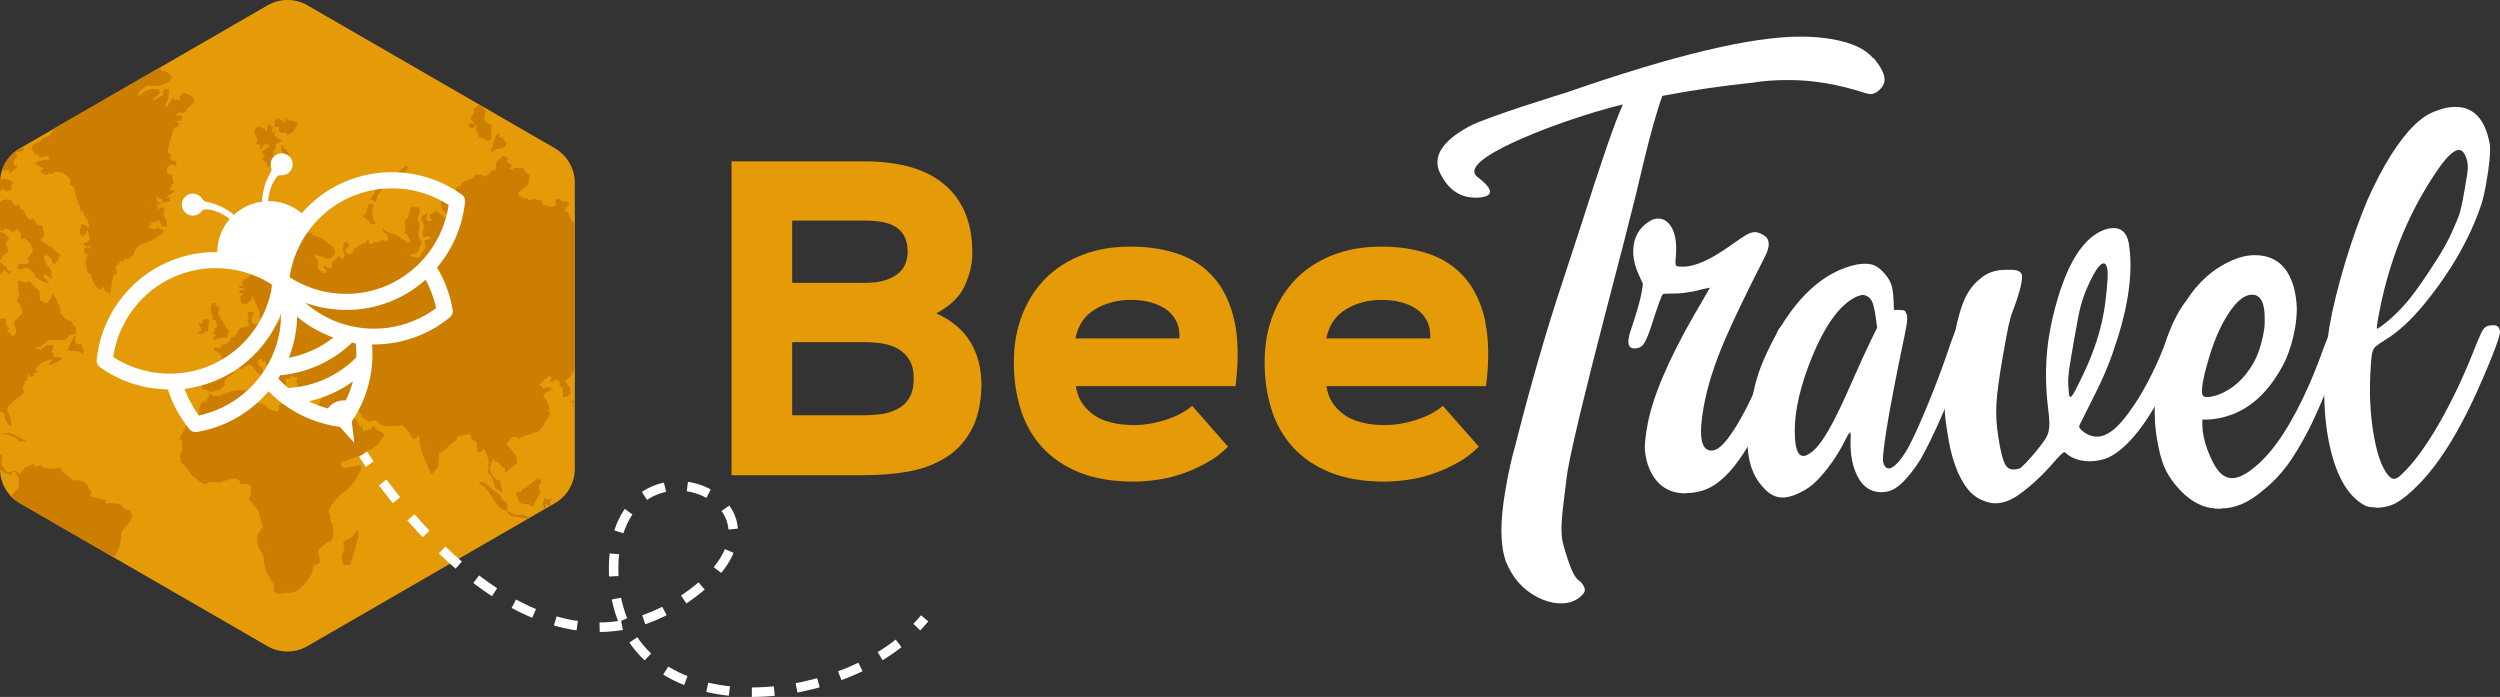
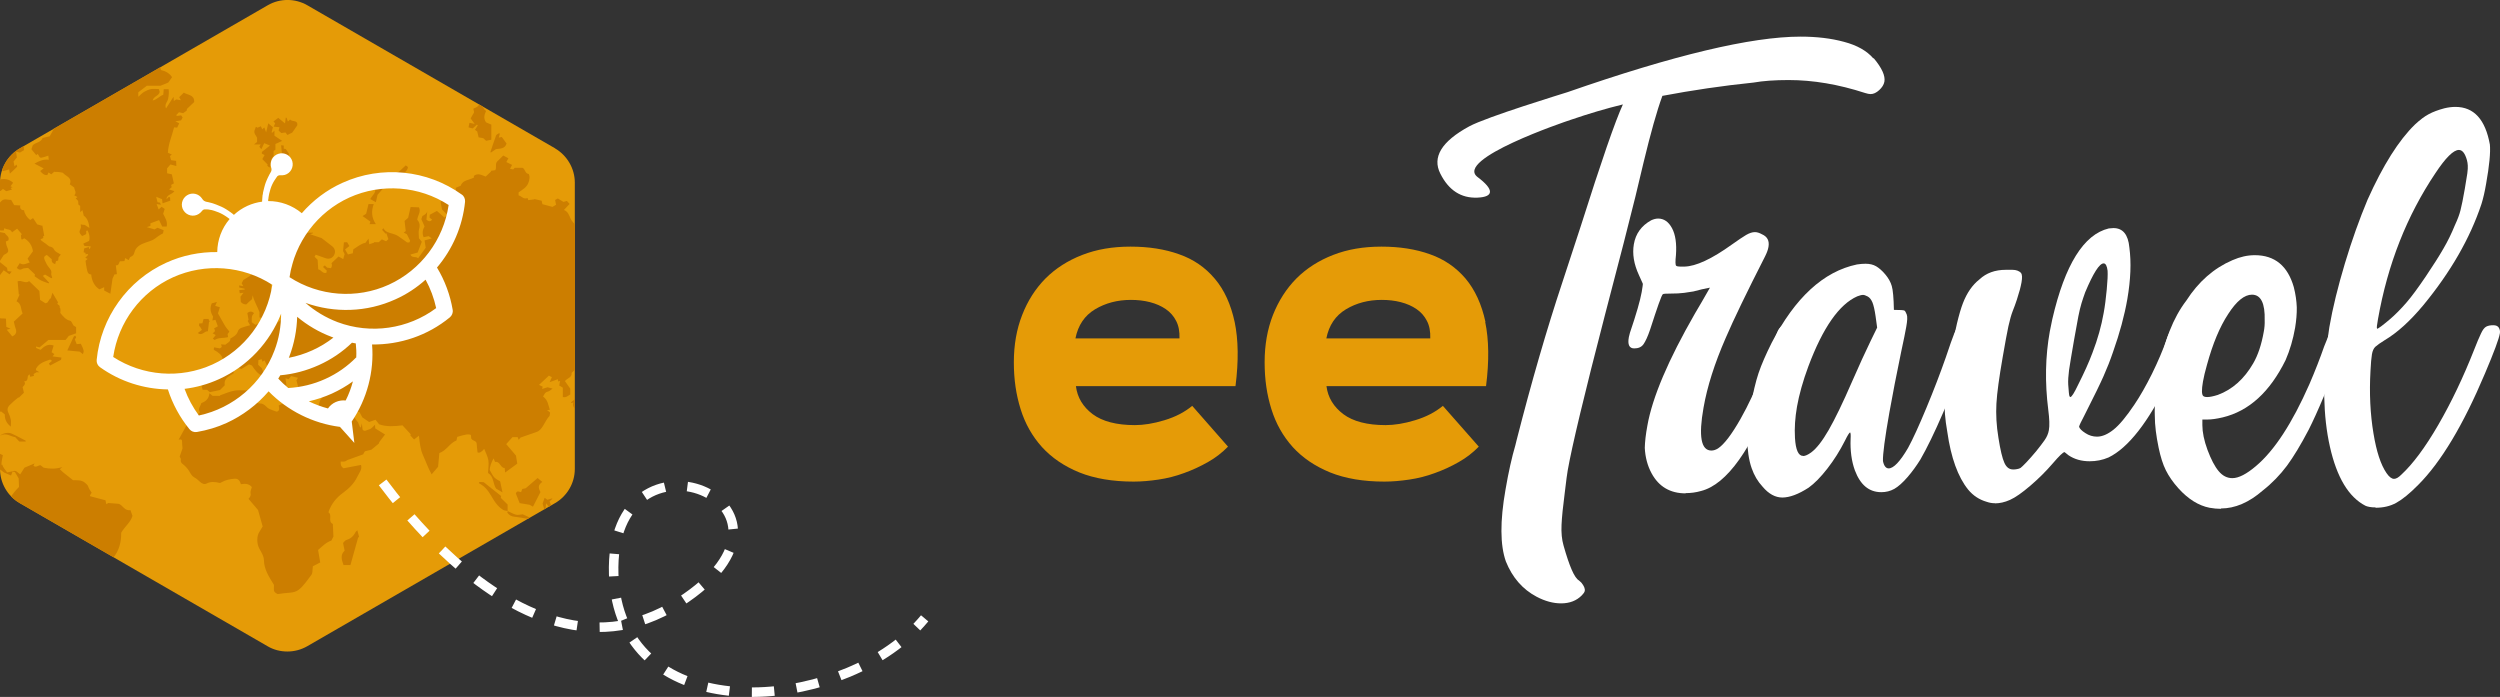
<svg xmlns="http://www.w3.org/2000/svg" id="Layer_2" data-name="Layer 2" viewBox="0 0 210.24 58.61">
  <rect x="0" y="0" width="210.24" height="58.61" fill="#333333" stroke="none" />
  <defs>
    <style>
      .cls-1, .cls-2, .cls-3, .cls-4 {
        fill: none;
      }

      .cls-5 {
        clip-path: url(#clippath);
      }

      .cls-6 {
        fill: #e59b07;
      }

      .cls-7 {
        fill: #fff;
      }

      .cls-8 {
        fill: #cc7e00;
      }

      .cls-2 {
        stroke-dasharray: 0 0 0 0 1.89 1.89 1.89 1.89;
      }

      .cls-2, .cls-3, .cls-4 {
        stroke: #fff;
        stroke-miterlimit: 10;
        stroke-width: .8px;
      }

      .cls-3 {
        stroke-dasharray: 0 0 0 0 0 0 1.89 1.89 1.89 1.89 1.89 1.89;
      }
    </style>
    <clipPath id="clippath">
      <path class="cls-1" d="M48.35,39.44c0,1.18-.64,2.29-1.66,2.87l-20.85,12.04c-.51,.3-1.09,.44-1.66,.44s-1.15-.15-1.66-.44L1.66,42.31c-1.02-.59-1.66-1.69-1.66-2.87V15.36c0-1.18,.64-2.28,1.66-2.88L22.52,.44c1.02-.59,2.29-.59,3.32,0l20.85,12.04c1.02,.59,1.66,1.7,1.66,2.88v24.08Z" />
    </clipPath>
  </defs>
  <g id="Layer_1-2" data-name="Layer 1">
    <g>
      <path class="cls-6" d="M46.69,12.48L25.84,.44c-1.03-.59-2.3-.59-3.32,0L1.66,12.48c-1.02,.59-1.66,1.7-1.66,2.88v24.08c0,1.18,.64,2.29,1.66,2.87l20.85,12.04c.51,.3,1.08,.44,1.66,.44s1.15-.15,1.66-.44l20.85-12.04c1.02-.59,1.66-1.69,1.66-2.87V15.36c0-1.18-.64-2.28-1.66-2.88Z" />
      <g class="cls-5">
        <path class="cls-8" d="M60.91,22.44c.03,.09,.05,.15,.1,.32-.27-.15-.47-.26-.65-.36-.07-.13-.15-.27-.22-.4-.15,.02-.27,.04-.41,.06-.04-.14-.08-.26-.14-.46-.04,.12-.05,.16-.07,.23-.07-.04-.14-.08-.25-.13v.69c-.14,.1-.27,.2-.38,.28,.12,.29,.23,.58,.37,.92-.11,.01-.2,.04-.29,.04-.11,0-.24-.06-.33-.02-.57,.26-1.05,.64-1.49,1.11-.06-.05-.14-.11-.26-.22-.17,.05-.37,.11-.6,.18-.11-.1-.21-.02-.31,.12-.19-.11-.32,0-.41,.15-.1,.18-.17,.37-.35,.64,.09,.06,.19,.12,.28,.17v.6c-.21,.1-.38,.28-.21,.6-.16,.07-.3,.13-.45,.19,0,.11-.02,.21-.02,.32-.08,.04-.15,.09-.25,.14-.04,.27-.16,.51-.46,.7-.03-.2-.07-.37-.09-.54-.05-.4-.1-.8-.12-1.2,0-.13,.07-.27,.13-.4,.06-.13,.15-.24,.25-.33,.29-.33,.58-.66,.87-.98,.08-.1,.14-.24,.25-.29,.31-.16,.38-.42,.39-.72,0-.07,.04-.14,.08-.24-.1-.01-.19-.02-.3-.03-.02,.15-.03,.29-.04,.38-.23,.18-.43,.34-.65,.52v-.43s-.1-.09-.18-.15c-.67,.03-.86,.61-1.17,1.05,.06,.06,.12,.11,.18,.17-.26,.06-.49,.11-.76,.17,.02-.1,.03-.17,.04-.26-.16-.04-.33-.08-.51-.12-.1,.08-.19,.15-.27,.21-.14-.03-.26-.05-.41-.07-.02,.02-.05,.05-.08,.09-.11-.02-.22-.03-.33-.06-.45-.09-.67,.22-.9,.51-.04,.05-.05,.12-.09,.17-.35,.36-.7,.71-1.05,1.07-.04,.04-.04,.12-.06,.2,.28,.02,.5,.11,.52,.5,.17-.13,.28-.22,.42-.33,.15,.12,.3,.25,.46,.38-.03,.04-.06,.1-.11,.16,.05,.04,.1,.08,.18,.14,.03-.13,.05-.22,.08-.31,.06-.05,.12-.09,.15-.11,.08,.46,.16,.95,.25,1.44-.25-.01-.28,.23-.39,.42-.01-.1-.03-.19-.03-.29,.02-.23,.06-.47,.06-.7,0-.12-.03-.31-.25-.25-.22,.22-.19,.51-.21,.78,0,.21-.08,.37-.18,.54-.28,.47-.6,.9-.92,1.34-.26,.35-.44,.4-.78,.19-.15,.14-.29,.26-.47,.43,.06,.39-.39,.45-.56,.69,.17,.23,.32,.45,.45,.64v.48c-.19,.11-.35,.29-.63,.22v-.79c-.09-.05-.19-.11-.3-.18,.02-.12,.05-.25,.07-.38-.06,.01-.1,.02-.16,.04,0-.04-.01-.09-.03-.19-.22,.08-.43,.16-.69,.25,.07-.15,.13-.27,.19-.42-.09-.04-.17-.08-.25-.13-.28,.27-.54,.51-.83,.78,.15,.07,.23,.12,.31,.15-.01,.05-.02,.1-.05,.19,.17-.05,.3-.09,.46-.14,.1,.03,.24,.06,.42,.11-.14,.1-.26,.22-.39,.25-.25,.05-.31,.25-.41,.42,.41,.28,.43,.72,.57,1.11-.07,.02-.11,.03-.24,.05,.1,.06,.15,.08,.18,.11,.03,.02,.05,.05,.08,.08-.02,.12-.04,.23-.04,.27-.46,.49-.57,1.2-1.13,1.37-.48,.17-.87,.3-1.32,.46-.01,.02-.07,.09-.15,.19-.04-.1-.07-.17-.09-.23h-.43c-.16,.18-.34,.37-.53,.59,.28,.32,.53,.62,.82,.96,.03,.18,.07,.42,.11,.68-.34,.25-.67,.49-1.02,.75-.01-.15-.03-.25-.04-.38-.37,0-.37-.59-.81-.51-.03-.09-.06-.15-.12-.3-.21,.36-.31,.69-.33,.97,.15,.25,.24,.47,.39,.63,.16,.16,.38,.26,.49,.33,.07,.36,.13,.61,.2,.93-.21-.12-.37-.22-.54-.32-.28-.41-.18-1.02-.68-1.31,.02-.37,.08-.73,.03-1.07-.05-.32-.22-.62-.35-.96-.18,.2-.35,.38-.56,.3-.03-.26-.06-.49-.07-.71-.01-.3-.34-.24-.46-.46,0-.08-.02-.2-.03-.3-.21-.09-.41-.06-1.15,.16-.01,.09-.04,.19-.06,.3-.57,.22-.84,.85-1.44,1.06-.04,.38-.07,.78-.11,1.16-.18,.21-.34,.4-.54,.63-.3-.52-.48-1.07-.72-1.59-.24-.52-.28-1.08-.35-1.66-.16,.13-.28,.22-.41,.32-.12-.13-.21-.23-.31-.34,.02-.05,.03-.09,.03-.1-.23-.25-.44-.49-.69-.75-.66,.08-1.35,.14-1.97-.09-.12-.15-.22-.27-.3-.38-.22,.08-.4,.14-.54,.19-.21-.15-.37-.26-.57-.39-.06-.12-.16-.29-.25-.47h-.58c.09,.37,.25,.67,.47,.88,.07,.17,.12,.3,.17,.43,.02,0,.04,0,.07-.01,.02-.08,.04-.16,.08-.33,.03,.22,.04,.35,.06,.52,.15,.23,.39,.02,.55-.01,.19-.04,.34-.25,.5-.39,0,.07,0,.16,.02,.31,.25,.16,.53,.33,.82,.51-.12,.17-.22,.29-.31,.41-.09,.11-.18,.22-.22,.36-.2,.16-.39,.32-.62,.51-.15,.04-.35,.08-.54,.13-.06,.1-.11,.17-.15,.26-.4,.14-.79,.29-1.19,.43-.06,.02-.13,.03-.17,.07-.16,.14-.34,.12-.53,.1,0,.2-.02,.4,.24,.57,.45-.09,.96-.18,1.47-.28,.12,.38-.16,.67-.31,.99-.27,.57-.7,.99-1.22,1.37-.54,.39-.98,.92-1.21,1.62,.36,.23-.08,.78,.37,.98,.02,.35,.03,.67,.05,1.06-.03,.06-.09,.19-.17,.34-.44,.14-.77,.49-1.12,.79,.06,.35,.11,.68,.18,1.05-.22,.11-.4,.21-.62,.32-.01,.15-.02,.31-.04,.47-.01,.09-.03,.19-.08,.25-.34,.43-.62,.9-1.06,1.25-.21,.16-.45,.23-.72,.25-.34,.02-.69,.07-1.07,.12-.27-.2-.34-.1-.3-.77-.19-.33-.43-.67-.59-1.04-.14-.31-.25-.67-.25-1-.01-.41-.23-.71-.4-1.03-.21-.41-.23-1.03,.02-1.4,.1-.16,.19-.32,.27-.45-.14-.5-.27-.96-.39-1.38-.28-.33-.53-.63-.8-.94,.15-.16,.22-.29,.17-.49-.03-.15,.07-.34,.11-.5-.27-.31-.58-.29-.92-.24-.08-.27-.21-.49-.54-.46-.38,.03-.74,.1-1.08,.29-.04,.03-.09,.05-.14,.07-.39-.1-.76-.15-1.14,.05-.17,.09-.38,0-.54-.15-.14-.13-.29-.27-.46-.36-.22-.12-.32-.31-.44-.52-.13-.22-.31-.42-.51-.58-.16-.12-.25-.22-.2-.43,.01-.07-.07-.16-.1-.23,.09-.26,.17-.51,.24-.69-.02-.23-.04-.4-.04-.57,0-.13-.03-.24-.29-.16,.24-.43,.45-.81,.66-1.2,0,0-.01,0-.02-.01,.13-.17,.26-.35,.42-.56,.33,0,.47-.33,.74-.54-.23-.29,.05-.5,.11-.77,.36-.13,.64-.36,.68-.83,.1,.08,.19,.15,.27,.22h.63s-.01-.03-.01-.04c.41-.14,.81-.33,1.23-.4,.29-.05,.61-.02,.91-.02,.15,0,.3-.03,.53-.06,.01,0,.09,.04,.13,.06,.02,.18,.04,.32,.07,.49-.06,.07-.14,.16-.22,.26,.2,.21,.43,.35,.72,.35,.21,0,.36,.1,.51,.25,.08,.09,.18,.17,.29,.22,.17,.08,.35,.13,.59,.22,.25-.04,.24-.26,.18-.52,.14-.07,.26-.13,.31-.15,.63,.2,1.18,.37,1.71,.54,.17-.08,.3-.15,.4-.19,.26,.04,.48,.07,.71,.1,.32-.22,.22-.67,.47-.89-.02-.21-.04-.38-.06-.55-.06-.03-.13-.08-.19-.11-.15,.06-.3,.13-.44,.19-.14-.07-.26-.14-.4-.21-.28,.17-.54,.04-.81-.09-.03-.11-.07-.23-.11-.36-.03-.12-.06-.24-.1-.4,.02-.03,.06-.1,.13-.21-.22-.05-.4-.1-.58-.14-.08,.1-.15,.18-.21,.26-.08-.02-.15-.05-.26-.08,.03,.22,.05,.42,.08,.61-.45,.07-.57-.34-.78-.65,.02-.08,.04-.18,.08-.32-.28-.22-.56-.43-.84-.65-.02,.02-.04,.03-.05,.05-.08-.17-.16-.34-.25-.54-.07,.04-.12,.07-.19,.11-.02-.06-.04-.14-.05-.21-.09,.02-.18,.04-.28,.07,0,.12-.01,.25-.02,.4,.09,.08,.18,.17,.3,.28,.04,.09,.09,.22,.13,.31,.28,.18,.54,.34,.8,.51-.09,.06-.17,.1-.28,.17,.02,.07,.05,.16,.08,.27-.06,.08-.12,.19-.19,.3,.08-.43-.02-.69-.48-.9-.4-.19-.64-.5-.88-.88-.06-.03-.16-.06-.25-.1-.22,.13-.43,.26-.64,.39-.15-.05-.3-.1-.46-.15-.23,.1-.24,.28-.18,.5-.32,.25-.86,.36-.76,1.02-.12,.13-.29,.29-.4,.4-.33,.07-.58,.12-.86,.18-.05-.04-.14-.12-.23-.2h-.37c-.05-.17-.1-.34-.15-.53,.04-.17,.13-.38,.14-.59,0-.19-.07-.39-.11-.58,.25-.24,.53-.19,.8-.17,.3,.02,.59,.06,.86,.08,.3-.69,.24-1.14-.6-1.57,0-.06,0-.12,.02-.21,.15,.03,.3,.06,.49,.09,.04-.03,.1-.07,.16-.12-.02-.08-.04-.15-.06-.22,.13,.01,.25,.02,.36,.03,.16-.16,.44-.22,.42-.52,.29-.16,.55-.3,.65-.65,.03-.1,.17-.21,.28-.25,.22-.09,.46-.14,.73-.22-.07-.12-.13-.22-.2-.35,.01-.02,.06-.08,.07-.11-.03-.21-.07-.38-.1-.56q.28-.25,.56,0c-.2,.26-.2,.26-.19,.77,.1,.07,.19,.13,.31,.22,.08-.04,.19-.09,.31-.15,.14,.08,.29,.17,.41,.24,.24-.14,.48-.28,.73-.42,.12,.07,.22,.13,.31,.19,.16-.11,.31-.21,.52-.35-.05-.3-.22-.71,.21-1,.08,.1,.16,.2,.25,.3,.37-.03,.18-.34,.22-.46-.07-.09-.12-.15-.19-.25-.05,0-.14-.02-.26-.04,.03-.07,.06-.12,.1-.19,.04,.04,.06,.07,.09,.11,.28-.3,.61-.35,.95-.19,.18-.14,.33-.25,.47-.37-.08-.06-.17-.13-.32-.24-.23,.06-.51,.09-.77,.2-.2,.09-.33,.05-.47-.12,0,.1-.02,.17-.02,.25-.04,0-.07,0-.07-.01-.07-.19-.21-.4-.18-.58,.04-.24-.04-.42-.09-.7,.28-.36,.59-.77,.89-1.16,.01-.12,.03-.21,.04-.3-.21-.22-.45-.16-.71-.09-.1,.18-.33,.37-.16,.7-.14,.14-.29,.3-.46,.43-.44,.37-.56,.76-.49,1.3,.16,.16,.27,.28,.4,.41-.14,.19-.27,.39-.41,.56-.17,.19-.2,.39-.09,.61-.08,.11-.17,.24-.28,.39-.13,.06-.39,.04-.36,.34-.1-.01-.15-.02-.23-.03v-.45c-.17-.47-.45-.9-.57-1.41-.02,.12-.04,.24-.06,.32-.17,.15-.33,.29-.48,.44q-.26,.01-.46-.2c-.01-.16-.02-.29-.03-.45,.06-.07,.13-.17,.26-.33-.15,.02-.23,.03-.32,.04-.01-.07-.03-.16-.04-.26,.16-.02,.3-.04,.45-.05,0-.03,0-.05,0-.07-.15-.03-.29-.07-.45-.1,0-.05,0-.09-.01-.18,.11,.02,.19,.04,.34,.07-.06-.13-.1-.2-.13-.26,.06-.11,.12-.21,.15-.27,.24-.14,.43-.26,.56-.34,.17-.24,.29-.43,.43-.63,.01,0-.03-.02-.06-.04,.03-.05,.06-.11,.1-.16,.03,.04,.06,.09,.13,.18,.17-.31-.03-.78,.49-.83-.09-.09-.13-.12-.19-.18,.15-.25,.3-.5,.46-.77,.05,0,.12-.02,.21-.03-.01-.11-.02-.22-.03-.28,.18-.2,.34-.37,.5-.54,.16-.09,.41,.07,.53-.2-.03-.09-.06-.21-.09-.3,.13,.05,.25,.09,.37,.14,.01-.02,.02-.04,.03-.06-.04-.07-.09-.14-.13-.22,.15,.02,.28,.04,.43,.07,.09-.17,.17-.32,.26-.49,.08-.02,.2-.05,.36-.09,.05,.03,.14,.08,.23,.14,.03-.08,.06-.16,.1-.26,.24,.19,.47,.36,.72,.55-.11,.06-.19,.11-.33,.19,.06,.02,.11,.03,.16,.04-.05,.04-.08,.07-.17,.14h.78s0,.03,0,.04c-.06,.02-.11,.04-.24,.09,.35,.12,.64,.22,.96,.32,.27,.21,.57,.45,.88,.68,.26,.2,.32,.49,.17,.76-.15,.27-.43,.36-.73,.25-.26-.1-.52-.18-.81-.29-.03,.05-.07,.11-.1,.17,.11,.11,.22,.22,.26,.26,.02,.32,.03,.55,.05,.8,.27,.05,.36,.39,.69,.29,0-.06,.02-.13,.03-.18-.11-.11-.21-.21-.32-.31,.07-.06,.1-.08,.15-.13,.07,.07,.14,.13,.2,.19,.11,.01,.21,.03,.32,.04q.13-.17,.05-.42c.18-.18,.38-.36,.59-.56,.12,.07,.24,.14,.39,.22,.04-.15,.08-.28,.12-.42-.05-.1-.1-.21-.13-.26,.02-.26,.04-.47,.07-.73,.05,0,.16,0,.27-.01,.07,.11,.12,.21,.19,.32-.12,.1-.23,.18-.36,.29,.08,.14,.15,.27,.24,.42,.14-.03,.27-.06,.41-.1,.01-.13,.03-.23,.04-.33,.33-.2,.63-.48,1.02-.55,.07-.09,.14-.19,.26-.35,.03,.2,.04,.3,.06,.47,.14-.05,.27-.09,.4-.13,0-.01,0-.03-.01-.04h.41c.08-.07,.17-.15,.26-.24,.12,.05,.24,.1,.36,.16,.07-.07,.13-.13,.19-.18-.06-.18-.12-.34-.17-.5-.02,.01-.04,.03-.06,.05-.1-.11-.19-.21-.3-.33,.03-.04,.06-.08,.11-.14,.16,.32,.47,.38,.76,.46,.17,.05,.34,.11,.49,.21,.25,.16,.48,.35,.75,.53h.18c.03-.06,.06-.13,.07-.14-.1-.2-.18-.36-.28-.56-.04-.02-.14-.06-.26-.12,.06-.05,.11-.08,.17-.14-.03-.26-.06-.53-.1-.85,.09-.08,.21-.18,.3-.26,.08-.33,.14-.62,.21-.91,.24,.01,.46,.02,.7,.03,.2,.39-.12,.68-.14,1.05,.19,.2,.25,.46,.15,.78-.07,.23-.01,.5-.01,.77,.06,.07,.14,.17,.24,.29-.11,.28-.22,.59-.35,.91-.21,.06-.4,.11-.61,.17,.13,.32,.46,.12,.65,.31,.23-.32,.43-.61,.64-.89-.04-.2-.07-.39-.1-.61,.2-.06,.38-.11,.61-.17-.11-.08-.19-.14-.26-.19-.15,.03-.29,.06-.43,.09-.13-.33-.09-.61,.08-.91-.09-.2-.18-.4-.27-.61,.03-.07,.06-.16,.09-.26,.17-.1,.37-.19,.41-.42-.02,.25-.05,.5-.07,.73,.19,.16,.33,.17,.48,0-.07-.06-.14-.11-.22-.18,0-.08,.02-.17,.02-.24,.2-.11,.38-.2,.6-.32,.2,.17,.41,.36,.64,.56,.08-.07,.14-.13,.25-.23-.15-.15-.29-.29-.46-.45-.03-.15-.07-.36-.12-.63,.1-.14,.29-.19,.53-.21,.32-.03,.64-.11,1.03-.18-.09-.16-.17-.28-.25-.42-.01-.11-.02-.23-.04-.38,.13-.06,.26-.11,.42-.18,.18-.51,.74-.46,1.13-.7-.01-.05-.03-.1-.03-.12,.35-.29,.68-.06,1,.05,.18-.16,.32-.3,.46-.43-.01-.02-.03-.04-.04-.05,.12-.02,.25-.03,.39-.06,.14-.22-.04-.52,.16-.73,.17-.17,.35-.34,.51-.5,.16,.09,.28,.15,.43,.23-.05,.09-.09,.18-.17,.32,.14,.07,.29,.15,.48,.24-.05,.09-.11,.2-.17,.33,.1,.02,.19,.03,.27,.05,.04-.05,.08-.1,.12-.14h.66c.24,.12,.2,.48,.51,.52,.04,0,.09,.22,.08,.33-.02,.34-.16,.64-.42,.86-.16,.13-.33,.24-.5,.36v.25c.25,.06,.42,.37,.75,.22,.02,.05,.03,.1,.06,.18,.17-.02,.34-.04,.51-.06,0-.01,0-.02,0-.03,.2,.04,.4,.09,.62,.14,.02,.07,.04,.16,.06,.29,.26,.07,.54,.15,.85,.23,.09-.05,.2-.12,.3-.18-.03-.15-.05-.27-.08-.4,.09-.05,.17-.1,.23-.13,.15,.1,.3,.19,.47,.29,.06-.02,.15-.04,.29-.08,.06,.07,.13,.14,.23,.25-.18,.18-.33,.34-.48,.51,.34,.12,.44,.45,.56,.72,.1,.24,.27,.36,.42,.54,.29-.21,.18-.56,.35-.76,.11,.12,.22,.23,.33,.35,.14-.08,.27-.16,.41-.24,.12,.04,.24,.08,.36,.12,0,.07,.02,.12,.03,.23,.09-.1,.15-.18,.22-.26,.07,.02,.15,.04,.27,.08-.02-.26-.04-.5-.06-.73,.45-.33,.91-.23,1.38-.02-.02,.1-.04,.19-.07,.31,.1,.01,.19,.02,.28,.04,.03-.08,.06-.15,.09-.22,.26-.06,.46,.03,.65,.26-.06,.02-.12,.03-.18,.05,.26,.25,.47,.44,.74,.7,.09-.01,.27-.02,.44-.07,.48-.14,.56-.14,1.13,.14,.02,.17,.05,.37,.08,.57,.06,.17,.2,.2,.4,.19,.38-.01,.76,.03,1.15,.12,.12-.12,.24-.24,.38-.39,.03,.01,.1,.05,.2,.1-.06,.06-.1,.1-.15,.15-.05,.04-.11,.08-.18,.13,.15,.14,.28,.26,.46,.41,.07-.05,.17-.11,.26-.17-.05-.22-.1-.4-.15-.62,.43-.02,.81,.24,1.17,.08,.23,.1,.45,.18,.64,.3,.23,.15,.43,.34,.65,.51,.14,.11,.27,.25,.43,.34,.23,.14,.36,.31,.37,.59,0,.16,.03,.33,.24,.35v-.4c.21,.05,.35,.09,.47,.11,.14,.15,.26,.29,.4,.45-.22,.23-.44,.46-.65,.68Zm-25.03-4.69s.01-.07,0-.11c0,.04,0,.08,0,.11ZM.14,39.11c-.05-.26,.06-.55,.1-.83-.17-.08-.3-.14-.37-.18-.34,.02-.61,.04-.89,.05,.15-.47,.29-.88,.43-1.31-.07-.03-.15-.07-.21-.1-.17,.05-.32,.09-.46,.12-.07,.2-.15,.39-.2,.54-.3,.06-.53,.11-.77,.16-.13-.06-.27-.13-.34-.16-.47-.57-.53-1.14-.3-1.77-.08-.2-.03-.41,.14-.56,.15-.11,.3-.22,.52-.38,.27,.01,.64,.03,.98,.05,.07-.09,.13-.16,.2-.25,.32,.04,.63,.08,.95,.12,0,.02,0,.04,0,.05,.07-.02,.14-.05,.17-.06,.13,.1,.23,.18,.31,.25,0,.41,.13,.73,.51,1.03,0-.23,.03-.41,0-.58-.04-.2-.11-.4-.2-.58-.13-.25-.08-.47,.09-.64,.22-.23,.47-.43,.72-.64,.02-.02,.06-.01,.07,0,.17-.16,.3-.29,.42-.41-.03-.15-.07-.32-.11-.48,.13-.14,.29-.26,.13-.48,.31,0,.28-.23,.31-.43,0-.05,.09-.1,.15-.16,.02,.1,.04,.16,.05,.21,.11-.03,.2-.05,.32-.08-.01-.05-.03-.11-.04-.15,.09-.06,.18-.11,.24-.15h.26c-.12-.08-.21-.13-.3-.18,.01-.06,0-.12,.03-.16,.26-.45,.72-.57,1.16-.73,.03-.01,.1,.06,.16,.11-.09,.08-.17,.14-.26,.22,.04,.07,.08,.14,.1,.17,.32-.16,.61-.32,.92-.48,.01-.06,.03-.14,.04-.19-.24-.04-.47-.07-.75-.1,.08-.1,.11-.14,.15-.19-.07-.05-.14-.1-.23-.16,.06-.18,.11-.35,.17-.56-.49-.19-.81,.09-1.1,.36-.13-.05-.24-.09-.36-.15-.02,0-.01-.06-.02-.13,.12,.03,.21,.06,.29,.08,.25-.21,.48-.4,.75-.63h1.44c.09-.1,.17-.2,.27-.34,.17-.06,.39-.14,.62-.22v-.52c-.08-.05-.18-.11-.22-.14-.11-.16-.17-.37-.27-.39-.4-.09-.6-.38-.84-.66,0-.16,.07-.34-.07-.49,.14-.18-.35-.22-.11-.39-.16-.27-.31-.52-.48-.82-.06,.21-.11,.35-.15,.5-.02,0-.03-.02-.04-.03-.07,.11-.14,.22-.23,.35-.05,.02-.12,.05-.16,.07-.17-.11-.32-.2-.46-.29-.03-.27-.05-.54-.06-.75-.31-.3-.58-.57-.86-.83-.31,.26-.64-.12-.97,.02,.03,.37,.06,.73,.1,1.1,.02,0,.05,0,.07,0-.08,.18-.16,.37-.26,.58,.44,.2,.34,.67,.51,1.02-.24,.22-.48,.44-.74,.69,.05,.17,.08,.39,.16,.59,.1,.29,.03,.5-.29,.65-.14-.17-.29-.35-.46-.56,.12-.04,.19-.06,.31-.09-.14-.06-.24-.1-.35-.15-.01-.22-.02-.45-.03-.69-.06,0-.13-.02-.19-.02-.42,.04-.75-.18-1.04-.43-.3-.26-.61-.42-1-.3-.08-.26-.16-.5-.23-.71-.14-.05-.23-.09-.33-.13-.14-.74,.27-1.27,.62-1.81,.11-.02,.2-.03,.26-.05,.09-.21,.16-.39,.23-.55,.07,.01,.13,.05,.16,.03,.31-.13,.42-.4,.48-.69,.03-.13,.04-.19,.2-.16-.03,.32,.13,.66-.14,.96,.1,.02,.2,.05,.27,.06,.04,.09,.07,.15,.12,.25,.15-.19,.27-.35,.4-.52,.16,.11,.32,.22,.49,.34,.07-.09,.12-.16,.18-.23-.13-.02-.24-.02-.34-.04-.02-.11-.04-.21-.05-.28-.24-.2-.46-.36-.64-.51,.13-.19,.24-.36,.37-.57,.44-.23,.45-.28,.23-.8-.04-.1-.04-.22-.06-.33,.08-.04,.16-.07,.21-.09,.13-.33-.2-.41-.29-.62-.17-.03-.36-.07-.63-.12,.08,.22,.13,.37,.15,.45-.07,.19-.15,.33-.19,.49-.07,.24-.08,.5-.33,.68-.09-.12-.16-.22-.25-.34,.03-.19,.06-.39,.09-.57-.11-.12-.19-.22-.27-.31-.1,.15-.2,.31-.32,.5-.03-.25-.06-.45-.09-.64-.12-.09-.23-.17-.34-.26,.04-.11,.06-.21,.08-.24-.06-.25-.11-.47-.17-.67-.08-.24-.25-.41-.49-.48-.03,0-.07,.02-.12,.04,.02,.1,.05,.2,.07,.3-.07,.03-.14,.06-.24,.1,.03,.34,.05,.67,.07,.95,.17,.07,.28,.12,.4,.17v.56c.07-.06,.1-.09,.17-.15-.1,.4-.3,.63-.46,.6-.09-.07-.18-.13-.29-.22,.09-.12,.17-.23,.23-.31-.04-.13-.07-.25-.1-.35-.13-.11-.25-.21-.34-.29-.13,.19-.25,.36-.36,.52,.1,.06,.2,.11,.3,.18-.05,.11-.09,.21-.13,.31,.13,.06,.25,.11,.37,.16-.01,.07-.03,.12-.04,.16-.35-.1-.67-.08-.99-.02-.19-.07-.4-.11-.58-.21-.16-.09-.34-.21-.3-.45-.05-.03-.11-.05-.17-.09-.18,.1-.36,.2-.57,.32,.13,.1,.2,.15,.24,.19v.47c-.09-.04-.24-.08-.25-.12,0-.25-.19-.22-.32-.2-.21,.03-.42,.1-.65,.15-.16-.06-.33-.13-.59-.23,.19-.12,.29-.17,.4-.24-.09-.11-.17-.22-.26-.34-.44,.14-.75-.19-1.19-.27-.05-.07-.13-.17-.2-.26h-.32c-.13,.09-.08,.35-.33,.29-.03-.14-.05-.29-.1-.53-.07,.21-.11,.34-.16,.48-.43-.05-.27-.55-.55-.7-.05,.12-.1,.24-.15,.35-.07,.03-.14,.06-.23,.1-.12-.22-.26-.21-.43-.06-.15,.12-.32,.27-.5,.31-.14,.03-.31-.07-.44,.1,.02,.1,.04,.21,.08,.39-.36-.19-.66-.36-.96-.52-.26-.11-.53-.22-.8-.33,0-.02,0-.04,.01-.06-.14,.02-.28,.04-.43,.07-.07-.04-.16-.1-.25-.13-.26-.07-.52-.13-.84-.22-.08,.01-.25,.04-.41,.07-.1-.12-.18-.21-.28-.34-.11,.02-.23,.04-.36,.07-.02-.06-.04-.12-.06-.18-.09,.04-.16,.08-.26,.13,.02-.1,.03-.16,.04-.21-.08-.04-.14-.07-.21-.1-.06,.1-.11,.18-.16,.27-.14,.03-.3,.07-.46,.1,0,.06-.02,.13-.04,.2-.19,.06-.38,.11-.56,.16-.12,.27-.23,.53-.34,.77-.21,.06-.39,.11-.58,.17-.05,.5,.66,.46,.59,.91,.13,.07,.22,.11,.33,.17,.02,.06,.05,.13,.07,.2,.12,.01,.24-.16,.39,.07-.15,.03-.27,.06-.4,.09-.04,.04-.1,.11-.14,.16-.11-.03-.2-.06-.26-.08-.03-.09-.06-.15-.1-.25-.15,.09-.27,.16-.39,.23-.02-.02-.03-.04-.06-.08-.03,.09-.04,.14-.06,.23-.04-.05-.06-.08-.08-.1-.08,.08-.16,.18-.22,.24,.06,.06,.12,.12,.18,.18,.02,0,.08,0,.13,0-.1,.29,.08,.36,.25,.43,.16-.02,.32,0,.48-.03,.15-.02,.29-.06,.44-.1,.03,.18,.06,.33,.09,.51-.03,.04-.06,.11-.08,.15-.32,.13-.61,.25-.91,.37,.05,.05,.08,.09,.07,.08-.09,.17-.17,.32-.24,.45,.05,.12,.08,.22,.09,.25,.18,.05,.31,.09,.5,.14-.13,.13-.22,.22-.3,.32,.19,.17,.37,.13,.59-.07,.04,.26,.07,.47,.1,.68,.08-.04,.16-.08,.25-.14,.11,.07,.23,.14,.32,.2h.32v.45c-.21,.19-.44,.4-.69,.63-.2,0-.35,.08-.44,.32,.3-.13,.58-.24,.81-.33,.43-.4,.83-.76,1.23-1.13-.09-.08-.14-.13-.22-.21,.14-.12,.27-.22,.37-.3,.07-.15,.13-.28,.19-.41,.09,.03,.14,.04,.21,.06-.04,.15-.08,.27-.12,.4,.03,.03,.06,.05,.09,.07-.03,.06-.07,.12-.1,.17,.21-.09,.36-.28,.56-.34,.26-.07,.23-.21,.19-.4,0-.02,.02-.05,.02-.05,.11-.01,.22-.03,.34-.04,.29,.36,.67,.52,1.14,.49,.15,.04,.29,.09,.47,.14,.14,.14,.32,.32,.54,.53,.07-.01,.19-.03,.32-.06-.04,.1-.07,.19-.11,.31,.13,.04,.25,.08,.39,.12-.03,.15-.06,.29-.09,.43,.03,.07,.07,.13,.1,.2,.08-.03,.16-.05,.25-.08-.04-.06-.07-.12-.1-.17,.09-.06,.18-.12,.26-.18,.05,.1,.11,.2,.16,.3,.14,.09,.28,.19,.41,.27q.03,.59,.13,.72c.14,.02,.27,.05,.42,.07-.13,.29-.11,.33,.12,.46,.04,.02,.09,.02,.19,.04-.12,.09-.19,.13-.22,.15-.07,.2-.13,.36-.17,.46,.26,.24,.52,.48,.79,.73-.1,.29,.22,.52,.17,.83-.06,.34-.09,.69-.13,1.03,.05,.38,.1,.76,.13,.96,.31,.56,.54,.96,.73,1.3,.26,.15,.46,.26,.65,.38,.05,.03,.1,.09,.12,.15,.14,.45,.36,.86,.73,1.17-.05,.1-.1,.18-.13,.23,.19,.12,.35,.23,.48,.32q.06,.34,.35,.5c-.03-.12-.03-.21-.08-.27-.22-.36-.45-.72-.69-1.07-.11-.16-.17-.33-.18-.52,.3-.02,.42,.01,.46,.2,.11,.44,.43,.72,.73,1.01,.06,.06,.09,.15,.14,.25,.24,.25,.5,.51,.73,.79,.09,.11,.15,.32,.11,.44-.08,.24,.05,.31,.2,.39,.56,.34,1.15,.62,1.75,.78,.22-.04,.4-.09,.59-.13,.36,.57,.94,.64,1.46,.75,.14,.16,.26,.3,.37,.43-.09,.2,.03,.27,.19,.34,.14,.06,.25,.17,.41,.28,.17,.07,.39,.17,.58,.25,.05-.13,.09-.25,.14-.36-.16,.03-.31,.07-.47,.1-.15-.23-.36-.42-.4-.65Zm1.43-5.65h0s0,0,0,0Zm-.57,6.2s0,0,.01,0c0,0,.01,0,.02,0,0,0-.02,0-.02,0,0,0-.01,0-.01,.01ZM13.02,19.3c-.24-.07-.42-.12-.68-.2,.16-.05,.24-.08,.31-.1,0-.1,0-.19,0-.22,.28-.1,.49-.18,.73-.27,.09,.18,.18,.36,.26,.54h.38c.09-.43-.14-.75-.3-1.07,.05-.14,.08-.26,.13-.41-.09-.06-.17-.12-.26-.18-.09,.08-.15,.13-.25,.22-.06-.17-.11-.29-.17-.45,.15,.02,.25,.04,.36,.06-.03-.07-.05-.11-.08-.18-.07-.01-.16-.03-.2-.03-.05-.17-.08-.32-.11-.46,.16,.06,.32,.13,.49,.2,.01,.1,.02,.21,.04,.35,.24-.08,.44-.15,.66-.23-.07-.12,.07-.29-.14-.31-.06,.07-.13,.13-.19,.2,.01-.43,.49-.38,.66-.69-.13-.04-.26-.08-.44-.14,.1-.08,.15-.13,.22-.19-.02-.06-.03-.13-.05-.19,.09-.05,.17-.1,.23-.13-.06-.28-.12-.55-.17-.76-.15-.03-.28-.06-.4-.09v-.41c.1-.11,.2-.23,.28-.33,.16,.04,.3,.08,.5,.13,0-.17-.02-.3-.02-.43-.18-.03-.31-.05-.42-.06-.04-.14-.07-.25-.1-.35,.05-.04,.09-.06,.16-.12-.13-.06-.22-.11-.33-.16,.03-.73,.34-1.41,.52-2.13,.08,0,.16,.01,.26,.02,.06-.12,.12-.25,.17-.36-.09-.05-.16-.09-.32-.17,.22-.04,.34-.05,.48-.08,.04-.08,.09-.16,.13-.24-.06-.08-.1-.14-.13-.18-.15,.02-.26,.03-.37,.05-.01-.03-.02-.05-.03-.08,.08-.08,.15-.16,.22-.23,.14,.03,.25,.06,.35,.08,.12-.08,.21-.15,.3-.22,.01-.08,.03-.16,.02-.14,.24-.23,.43-.41,.61-.58,.03-.62-.52-.57-.87-.79-.13,.13-.26,.25-.39,.38,.03,.04,.07,.12,.14,.26-.17-.03-.27-.05-.39-.07-.05,.04-.11,.08-.2,.13-.01-.13-.02-.23-.03-.35-.21,.32-.4,.63-.63,.98-.15-.37,.14-.56,.18-.82,.05-.27,.08-.53,.04-.8h-.41c-.01,.16-.03,.3-.04,.47-.3,.09-.49,.39-.89,.48,.09-.38,.51-.36,.59-.72-.01-.03-.04-.13-.07-.24-.23,0-.44-.03-.65,0-.21,.04-.41,.13-.6,.24-.17,.1-.3,.25-.48,.41v-.38c.23-.18,.43-.33,.72-.55h1.15c.21-.09,.42-.17,.65-.27,.09-.13,.21-.29,.32-.45-.23-.35-.56-.51-.93-.6-.05-.17-.1-.35-.16-.55-.15,.09-.28,.16-.44,.26-.09,0-.21,0-.39-.02,.15-.1,.26-.17,.36-.24,.12-.09,.35-.11,.24-.38-.22-.11-.42-.42-.67-.14-.19-.1-.34-.18-.46-.25-.5,.03-.95,.06-1.4,.08-.06,.09-.11,.15-.16,.23-.07-.03-.13-.05-.18-.07-.21,.16-.41,.32-.61,.47,.06,.05,.13,.12,.21,.18-.05,.07-.09,.12-.11,.15,.07,.12,.12,.23,.23,.43-.2-.08-.32-.12-.41-.16-.01-.13-.02-.24-.04-.32-.14-.07-.27-.14-.41-.21-.04,.11-.07,.2-.1,.31-.13,.04-.34-.15-.4,.12,.07,.11,.14,.22,.21,.33,.22,.07,.5-.07,.67,.23-.2-.05-.4-.09-.6-.14,0,.07-.01,.12-.02,.18-.11-.03-.21-.05-.32-.08q.18,.29,.07,.44c-.14-.11-.26-.32-.5-.15,.04,.16,.08,.32,.13,.51,.1,.09,.22,.2,.34,.3-.01,0-.03,.01-.04,.02,.09,.24,.18,.47,.29,.73-.08,0-.14,.02-.21,.03-.12-.22-.23-.43-.35-.65-.03,.03-.07,.07-.1,.1-.11-.2-.22-.41-.35-.64,0,0,0-.02,.01-.03-.15-.08-.26-.28-.5-.16-.14,.33,.1,.59,.2,.91-.11,.06-.22,.12-.35,.18-.08-.23-.15-.44-.22-.64,.04,0,.08-.02,.12-.03-.02-.03-.04-.06-.07-.09h-.23c-.03,.07-.05,.13-.1,.24-.08-.15-.14-.26-.18-.33-.37,.15-.72,.29-1.05,.42v.17c-.17,.1-.3,.19-.37,.23,.02,.28,.03,.49,.04,.69-.02,.11,.02,.22,.08,.31,.1,.14,.08,.24-.08,.35-.07-.1-.14-.21-.22-.31-.13-.16-.26-.13-.38,.06-.16,.23-.34,.45-.5,.67-.09,.12-.17,.25-.26,.38,.05,.1,.09,.19,.13,.27,.21,.02,.39,.03,.57,.04v.56c-.12,.21-.22,.4-.32,.58-.2,.05-.4,.09-.6,.14-.14,.4-.59,.36-.83,.62-.03,.1-.07,.21-.11,.33,.13,.16,.27,.33,.41,.5,.03-.04,.07-.08,.09-.1,.16,.07,.12,.35,.35,.31,.18-.03,.34-.1,.57-.17,.01,.1,.02,.21,.04,.34-.45-.05-.79,.09-1.2,.33,.31,.16,.55,.28,.77,.4-.08,.06-.18,.14-.29,.22,.16,.2,.33,.37,.6,.34,.03-.08,.07-.15,.1-.22,.09,.06,.17,.11,.23,.16,.1-.09,.17-.15,.25-.22,.11,.04,.21,0,.3,.02,.14,0,.27,.04,.43,.07,.21,.29,.81,.37,.58,.97,.13,.09,.24,.18,.37,.27,0,.21,.25,.42,0,.65,.08,.04,.16,.09,.27,.15-.06,.05-.1,.08-.14,.11,.07,.08,.14,.16,.2,.22,0,.12,.02,.23,.02,.3,.08,.06,.14,.1,.15,.11v.53c.06-.06,.11-.09,.19-.17,.04,.19,.08,.34,.11,.46,.34,.25,.43,.62,.48,1.04-.12-.08-.25-.16-.4-.26-.02,0-.09,0-.15-.01-.06,0-.11-.02-.18-.04,0,.13,.03,.24,0,.32-.15,.35-.15,.37,.11,.67,.12-.05,.24-.11,.32-.15,.11-.12-.09-.29,.14-.32,.15,.28,.22,.58,.13,.88-.17,.08-.33,.16-.49,.23,.04,.08,.07,.14,.1,.19,.17,.01,.33,.02,.53,.04-.03,.09-.05,.15-.07,.2,0,0-.04,0-.07,0,0-.04,0-.08-.02-.15-.14,.04-.26,.08-.39,.12-.02,.11-.04,.22-.05,.33,.06,.02,.1,.03,.16,.04v.13c.07-.02,.12-.03,.17-.04,.02,.02,.03,.05,.05,.08-.08,.08-.16,.16-.24,.25,.06,.03,.13,.05,.2,.09-.09,.08-.16,.14-.18,.16,.04,.27,.06,.48,.11,.67,.05,.2,.05,.47,.37,.48,.04,.55,.3,1.01,.69,1.25,.12-.05,.25-.11,.4-.18v.28c.17,.09,.33,.17,.52,.27,.06-.44,.12-.84,.18-1.26,.04-.1,.1-.23,.16-.36,.07,0,.15-.02,.21-.03-.03-.26-.06-.5-.09-.74,.26,.04,.25-.19,.34-.34,.13,0,.26,0,.39-.02,.02-.1,.04-.18,.05-.25,.08,.04,.15,.08,.3,.17,.06-.1,.09-.25,.18-.28,.18-.07,.26-.18,.3-.36,.12-.47,.51-.68,.91-.82,.65-.22,.65-.2,1.08-.54,.13-.1,.28-.17,.42-.25,.02-.08,.03-.17,.05-.26-.18-.08-.34-.14-.51-.21-.09,.05-.19,.11-.24,.13Zm-2.05,23.6c-.49,.09-.65-.42-.98-.53-.3-.02-.56-.04-.88-.07-.02,.01-.09,.05-.17,.1-.02-.1-.04-.19-.07-.33-.42-.11-.85-.23-1.29-.34,0-.02-.02-.06,0-.09,.04-.08,.09-.15,.13-.2-.1-.17-.22-.31-.27-.47-.05-.18-.17-.26-.3-.38-.31-.25-.66-.19-1-.21-.27-.21-.54-.42-.81-.64-.09-.09-.2-.18-.3-.28,.04-.03,.1-.09,.21-.18-.56,.17-1.05,.16-1.57,.05-.09-.07-.19-.15-.27-.21-.22,.02-.4,.24-.59,.04,.04-.07,.06-.12,.1-.19-.32,.14-.6,.26-.85,.36-.13,.2-.25,.38-.36,.56-.22-.14-.37-.42-.67-.23,.08,.01,.16,.02,.22,.03,.11,.19,.21,.35,.32,.54,0,.2,.02,.43,.03,.72-.13,.14-.32,.32-.46,.52-.16,.23-.42,.43-.26,.74,.06,.06,.12,.13,.17,.19-.14,.12-.25,.21-.34,.29,.04,.16,.07,.28,.11,.4,.31,.22,.94,1.33,1.02,1.86,.17,.13,.34,.35,.56,.42,.33,.1,.52,.33,.65,.46,.36,.61,.09,1.13,.08,1.65,0,.52-.19,1.03-.29,1.55,.05,.15,.1,.31,.07,.45-.08,.34-.17,.68-.32,.99-.13,.29-.2,.56-.1,.74-.06,.3-.09,.51-.13,.71,.14,.03,.21,.04,.35,.06-.12,.05-.17,.07-.24,.09,.25,.21,.09,.46,.07,.7,.04,.03,.08,.06,.1,.07-.08,.2-.16,.4-.25,.62-.06-.06-.12-.11-.19-.18-.04,.08-.08,.15-.1,.2,.12,.19,.24,.36,.36,.54-.08,.02-.14,.03-.19,.05-.01,.23,.17,.45-.02,.64-.09-.03-.16-.04-.26-.07,.09,.12,.15,.19,.2,.25,.1,0,.17-.02,.29-.03-.06,.09-.1,.14-.12,.18,.05,.1,.1,.18,.13,.26,.04-.07,.07-.12,.1-.17,.03,.02,.06,.05,.08,.07,0,.06-.02,.11-.03,.18,.14,.09,.28,.19,.43,.29,.06,.12,.12,.25,.19,.39-.07,.12-.13,.24-.21,.37,.16,.02,.33,.04,.49,.05,.04,.06,.09,.12,.14,.19,.1-.07,.19-.13,.25-.17h.37c-.21-.14-.36-.25-.51-.35-.11-.2-.22-.39-.35-.62,0,0,.05-.05,.07-.06-.04-.2-.08-.38-.12-.56,.12-.1,.21-.18,.3-.25-.01,0-.03-.02-.04-.03,.19-.27,.37-.54,.56-.81-.17-.16-.47-.15-.45-.51,.08-.07,.18-.2,.3-.25,.15-.07,.17-.17,.21-.29,.05-.16,.1-.31,.14-.48-.03-.15-.07-.32-.12-.53h.62c.05-.22,.09-.4,.13-.6h.21c.49,0,.82-.15,1-.67,.05-.15,.18-.31,.31-.38,.49-.27,.65-.8,1.01-1.16,.15-.15,.25-.36,.36-.55,.04-.07,.06-.16,.07-.24,.03-.21,.04-.42,.07-.63,.32-.19,.63-.37,.93-.55h.45c.61-.66,.75-1.48,.74-2.18,.34-.57,.8-.88,.95-1.42-.06-.16-.11-.3-.17-.48Zm42.26,4.68c-.21-.24-.38-.43-.55-.62,.01,0,.03-.02,.04-.03-.08-.04-.16-.09-.24-.13-.08-.38-.37-.57-.68-.73-.26-.41-.13-1.01-.63-1.23-.09-.24-.16-.45-.24-.65-.03,0-.06,0-.09,0-.04,.22-.09,.44-.1,.67,0,.3-.07,.59-.2,.87h-.31c-.24-.32-.76-.29-.93-.74,.1-.03,.2-.05,.28-.08-.04-.14-.07-.27-.09-.36-.32-.09-.6-.16-.88-.24,.01,.05,.02,.1,.05,.19-.13-.05-.24-.09-.36-.13,.01,.06,.03,.1,.04,.14-.1,.08-.19,.17-.28,.24,0,.12-.01,.21-.01,.3-.15,.04-.26,.08-.36,.11-.07-.1-.12-.19-.17-.27-.17,.07-.32,.13-.48,.2,.06,.29-.3,.28-.37,.49-.08,0-.15-.02-.19-.02-.1,.23-.19,.42-.28,.6-.55,.2-1.07,.38-1.61,.57-.05,.19-.11,.38-.17,.58,.06,.25,.05,.51,.1,.75,.07,.32,.2,.63,.31,.95,.1,.3,.15,.59-.07,.86,.09,.07,.18,.14,.28,.2h.45c.32-.34,.74-.3,1.15-.26,.21-.29,.46-.43,.81-.46,.32-.02,.62-.15,.93-.22,.08,.05,.16,.14,.23,.14,.29,0,.45,.16,.58,.39,.06,.12,.14,.22,.2,.31,.17-.01,.15-.33,.4-.17v.37c.07-.12,.12-.19,.2-.33,.03,.16,.03,.3,.08,.33,.28,.13,.2,.48,.38,.63,.19,.17,.47,.24,.71,.36,.09-.08,.19-.16,.29-.25,.11,.09,.19,.16,.26,.22,.28-.12,.53-.24,.83-.37,.02-.1,.04-.27,.1-.42,.11-.28,.18-.6,.37-.8,.16-.17,.2-.34,.25-.53,.06-.21,.1-.43,.14-.61-.05-.17-.11-.31-.13-.46-.03-.15-.02-.3-.02-.36ZM-2.46,11.29c.21-.06,.41-.12,.61-.17,0,.09,.01,.19,.02,.27,.06,.03,.1,.05,.14,.07,0,.01-.01,.03-.02,.04-.1,0-.2-.01-.3-.02,.05,.04,.09,.09,.14,.13-.12,0-.25,0-.39,.02,.21,.21,.36,.36,.52,.53-.04,0-.06,0-.09,0-.03,0-.06,0-.1,0,.06,.34,.34,.36,.56,.44,.14-.05,.26-.09,.39-.14,.02-.1,.04-.2,.05-.27,.08-.04,.14-.06,.21-.09-.06-.04-.09-.06-.12-.08,.08-.08,.16-.14,.24-.21,.17,.23-.05,.35-.11,.52,.04,.09,.08,.17,.1,.21,.2,.08,.38,.15,.55,.23-.04,.14-.06,.24-.09,.34,.07,.06,.14,.12,.22,.2-.09,0-.17,.01-.26,.02-.19-.39-.4-.47-.63-.27,.08,.21,.15,.42,.21,.58-.19,.1-.35,.18-.49,.26,.02,.2,.03,.34,.04,.41,.33,.31,.48-.18,.73-.1-.01,.08-.02,.13-.03,.2H-.03c.02-.07,.04-.13,.07-.21,.09,.07,.17,.14,.23,.19,.18-.05,.33-.09,.5-.14,.02,.12,.04,.21,.06,.35,.23-.21,.43-.39,.61-.58,.02-.02-.04-.12-.05-.18-.06,.05-.1,.09-.17,.15-.03-.17-.05-.29-.08-.41,.09-.1,.17-.21,.28-.34-.02-.13-.04-.29-.07-.48,.12,.03,.22,.05,.33,.07,.1-.06,.21-.13,.35-.21-.12-.34,.26-.67-.05-1.01,.09-.02,.14-.04,.19-.04,0-.07-.02-.14-.02-.2-.09-.01-.16-.02-.24-.04,.11-.27,.31-.28,.44-.27,.2-.13,.33-.2,.46-.29,.05-.04,.14-.1,.13-.13-.07-.22,.14-.32,.22-.47,.15-.31,.34-.6,.53-.89,.12-.18,.26-.34,.4-.52,.1-.15,.39-.17,.29-.49-.12,.05-.23,.1-.34,.14-.04-.06-.07-.09-.08-.12-.01-.04,0-.08,0-.12q.38-.28,.55-.26c.29-.29,.65-.53,.73-1.05-.15-.08-.3-.15-.45-.22,.03-.02,.06-.04,.1-.07-.23-.13-.18-.51-.51-.53-.02,.03-.04,.06-.07,.09-.03-.04-.05-.07-.07-.09-.05,.06-.11,.12-.21,.24-.01-.16-.02-.25-.03-.32-.22-.06-.44-.12-.66-.18-.05-.05-.09-.11-.14-.17-.4,.13-.78,.1-.97-.04-.21,.02-.39,.04-.56,.06-.07,.13-.13,.24-.21,.38-.15-.03-.29-.05-.45-.08-.03,.07-.06,.14-.08,.21-.08,.02-.16,.03-.23,.04,.04,.1,.07,.18,.11,.26h-.26c-.06,.21-.12,.4-.19,.62-.21-.11-.39-.19-.59-.3v.39c-.11,.02-.19,.04-.26,.05-.06,.15-.1,.28-.15,.42-.04-.08-.07-.15-.11-.23-.08,.04-.15,.07-.21,.11-.1,.07-.18,.17-.29,.23-.15,.08-.29,.17-.36,.33,.03,.06,.07,.11,.09,.15,.08-.06,.15-.12,.23-.19,.03,.02,.05,.04,.08,.06-.04,.11-.08,.22-.12,.3,.09,.1,.19,.19,.3,.31-.12,.05-.19,.07-.29,.11,.12,.09,.21,.17,.31,.25,0,.03-.02,.09-.03,.16,.12,.11,.24,.23,.36,.34,.06-.08,.1-.12,.13-.17,.09,.13,.16,.22,.17,.23,.32,.18,.56,.02,.8,0,.26-.02,.51-.22,.75-.33-.02-.08-.03-.13-.06-.28,.16,.15,.25,.23,.35,.32-.14,.08-.28,.11-.34,.2-.18,.3-.48,.36-.76,.45-.01,.13,.16,.25-.03,.37-.06-.08-.12-.16-.17-.21-.21-.04-.38-.07-.58-.1v.35c.06,.02,.12,.04,.21,.08-.13,.03-.21,.04-.32,.07,.05,.12,.09,.22,.15,.37-.34-.1-.19-.34-.25-.49-.07-.05-.13-.09-.19-.13,.03-.01,.05-.03,.08-.05,.01-.11,.03-.22,.04-.33-.24-.09-.46-.17-.7-.25-.09-.24-.17-.52-.27-.78-.07-.18-.22-.31-.43-.34-.02,0-.05,.02-.11,.06,.06,.09,.11,.17,.17,.26-.04,.07-.08,.15-.12,.21-.09,0-.15-.02-.27-.03,.02,.15,.04,.25,.06,.34-.09,.23-.18,.45-.26,.67,.07,.04,.14,.07,.25,.13-.14,.02-.23,.03-.34,.05,.09,.36,.18,.7,.27,1.07Zm5.98,7.69c-.14-.04-.26-.07-.39-.11-.11-.17-.22-.33-.35-.53-.09,.06-.16,.11-.24,.16-.27-.2-.46-.49-.52-.82-.25,0-.37-.15-.31-.4-.2-.01-.37-.02-.52-.03-.09-.17-.18-.31-.25-.44-.31,.02-.58-.17-.86,.13-.24,.26-.36,.48-.3,.82,.04,0,.07,0,.12,.01v.11c-.14,.11-.23,.19-.34,.29-.04-.27-.07-.5-.1-.76,.04-.1,.08-.24,.15-.36,.06-.12,.15-.23,.24-.35-.49-.09-.84,.14-.93,.61-.07,.38-.11,.76-.16,1.15,.21,.05,.37,.1,.61,.16-.21,.09-.32,.14-.44,.19,.06,.21,.18,.34,.42,.34,.06,0,.13,.01,.18,.04,.24,.17,.5,.22,.79,.19,.01-.06,.02-.11,.03-.16,0,0,.02-.01,.05-.02,.18,.14,.5,.03,.61,.34,.15-.1,.28-.2,.43-.31,.14,.16,.27,.32,.41,.48-.03,.01-.06,.03-.09,.04,0,.11,.02,.22,.03,.34,0,.02,.03,.04,.06,.06,.06-.04,.13-.07,.19-.11,.43,.25,.66,.62,.73,1.09-.16,.21-.31,.42-.45,.62,.06,.11,.12,.2,.18,.32-.3,.1-.55,.26-.84,.06-.09,.14-.17,.27-.25,.4,.19,.18,.31,.18,.47,.08,.12-.07,.29-.05,.48-.08,.18,.17,.38,.36,.58,.55-.01,.05-.02,.11-.03,.15,.2,.13,.36,.27,.55,.36,.2,.1,.42,.16,.63,.24,.01-.02,.02-.04,.04-.06-.18-.19-.35-.38-.53-.57,.06-.04,.13-.07,.19-.11,.18,.11,.35,.21,.53,.31,.03-.02,.05-.03,.07-.05-.03-.12-.1-.24-.08-.34,.05-.22-.05-.34-.18-.5-.16-.19-.28-.42-.38-.66-.09-.22-.02-.32,.19-.41,.14,.12,.27,.24,.41,.36-.03,.19,.05,.34,.29,.41,.03-.1,.05-.19,.07-.25,.08-.02,.13-.04,.18-.05,.01-.11,.02-.22,.03-.26,.1-.13,.16-.21,.19-.24-.22-.15-.46-.23-.54-.39-.1-.22-.24-.26-.43-.3-.2-.17-.43-.32-.64-.47-.04-.03-.06-.07-.09-.13,.09-.04,.16-.07,.23-.1,0-.06-.01-.12-.01-.16,.05-.02,.08-.03,.09-.03-.06-.3-.11-.58-.16-.87Zm-7.47,.99s.04-.11,.05-.18c-.1,0-.19,.01-.27,.02,0-.02,0-.04-.01-.06,.15-.07,.3-.14,.47-.22,0-.04,0-.12,0-.18-.34-.18-.68-.34-.82-.71,.16-.46-.27-.83-.2-1.31-.17-.1-.33-.19-.5-.29-.03,.02-.06,.04-.08,.05,.05,.34,.1,.69,.14,1.03-.06,.02-.1,.04-.15,.06-.13-.24-.03-.6-.37-.76-.11,.12-.21,.22-.34,.36-.03-.14-.06-.24-.08-.37-.19-.03-.37-.05-.52-.07-.03-.12-.05-.21-.08-.33-.08,.04-.12,.06-.15,.07-.05,0-.09,0-.14,.01q.03-.33-.48-.79c-.09,.03-.19,.07-.27,.1-.18-.11-.36-.23-.52-.33-.24,.04-.46,.08-.72,.12,.06,.18,.11,.35,.16,.5-.14,.44-.27,.87-.41,1.31,.32,.09,.48,.35,.59,.64,.18-.1,.34-.2,.51-.29-.02,0-.03-.02-.05-.03,.15-.29,.3-.57,.44-.84,.13-.08,.23-.14,.33-.2-.03,.17-.18,.33-.15,.42,.08,.24-.22,.29-.17,.5,.16,.1,.34,.21,.52,.33-.12,.07-.23,.13-.34,.2,.06,.11,.11,.18,.16,.29,.23-.03,.46-.06,.69-.1,.24-.04,.38,.06,.38,.3-.35,.05-.73-.07-1.07,.21,.12,.15,.25,.3,.37,.45h.48c.03,.15,.05,.28,.07,.43,.14,0,.26,.04,.37,.02,.44-.08,.87-.2,1.19-.5,.09,.06,.18,.11,.24,.15,0,.08-.02,.13-.02,.19,.06-.04,.13-.09,.19-.13,.25,.17,.4,.15,.57-.07Zm-.76,.2s0,0-.01,0h0s0,0,0,0c0,0,0-.01,0-.02ZM21.39,12.15h.53c-.04,.07-.08,.13-.11,.19,.05,.06,.1,.12,.17,.21,.09-.19,.16-.33,.24-.51,.14,.06,.29,.12,.48,.2-.25,.2-.45,.36-.68,.54v.14c.08,.04,.15,.08,.23,.12-.07,.12-.12,.22-.19,.34,.15,.15,.29,.3,.45,.46,0,0-.01,.05-.03,.1,.06,.05,.13,.11,.19,.16,.13-.31,.03-.7,.34-.97v-.44s.09-.05,.15-.09v-.49c.18-.08,.36-.17,.57-.26-.24-.16-.43-.29-.65-.44v-.42c-.07,.07-.12,.11-.18,.17-.02-.01-.04-.02-.06-.03,.03-.12,.06-.23,.11-.43-.09-.07-.22-.19-.39-.33-.04,.16-.07,.27-.09,.38-.02,.1-.05,.2-.09,.38-.07-.19-.11-.3-.15-.41-.07,.06-.12,.1-.18,.15-.04-.1-.08-.18-.11-.25-.12,.05-.22,.09-.29,.12-.05-.04-.08-.06-.11-.07,0,0-.02,.02-.03,.02-.18,.43-.17,.44,.11,.89v.36c-.07,.05-.12,.09-.24,.19ZM-.93,15.81s.02,.03,.03,.05c-.03,.05-.05,.09-.08,.16,.35,.13,.7,.01,1.03,.04,.08-.07,.15-.13,.2-.17,.11,.07,.2,.14,.28,.19,.17-.05,.31-.09,.48-.14-.05-.06-.08-.09-.12-.13,.06-.02,.11-.05,.17-.07-.07-.03-.12-.05-.18-.07,.08-.1,.15-.2,.22-.3q-.44-.43-1.18-.27c-.1,.06-.2,.11-.3,.17-.23-.04-.47-.08-.65-.11-.11-.16-.2-.27-.29-.39,.05-.07,.1-.15,.16-.24-.15-.07-.27-.13-.43-.19,.09-.04,.13-.06,.18-.08,0-.02,0-.04,0-.05-.16-.01-.32-.02-.55-.03-.15-.3-.44-.39-.79-.38-.1,.3,.18,.46,.25,.7h.63c.04,.19,.17,.43,.11,.61-.1,.3,.03,.52,.06,.79,.18,.04,.34,.08,.48,.12,.1-.06,.18-.12,.27-.17Zm41.04-5.33s.05,.04,.07,.06c-.08,.12-.16,.25-.24,.38,.08,.05,.14,.1,.19,.13,.04,.17,.08,.33,.12,.5,.14,.03,.26,.05,.39,.07,.06,.06,.13,.12,.24,.22,.16-.04,.32-.07,.44-.09v-1.27c-.16-.07-.3-.13-.44-.19-.26-.35-.13-.69,0-.96-.28-.17-.28-.49-.47-.65-.09,.1-.16,.2-.26,.28-.1,.08-.22,.12-.33,.17-.03,.15,.11,.27,0,.41-.09,.13-.16,.28-.24,.42,.08,.11,.18,.24,.34,.46-.21-.04-.31-.07-.44-.09-.02,.12-.05,.24-.08,.38,.12,.03,.25,.07,.35,.09,.14-.12,.25-.22,.35-.31Zm5.5,30.05c-.13-.11-.27-.22-.4-.33-.35,.3-.67,.57-1,.86-.09,.02-.19,.04-.29,.06-.04,.1-.07,.18-.1,.27-.16-.03-.34-.17-.44,.11,.1,.25,.2,.52,.32,.81,.25,.04,.52,.08,.84,.14,.05,.03,.14,.08,.28,.16,.21-.41,.41-.81,.63-1.23-.21-.4-.19-.6,.15-.85Zm5.86,2.19c-.57-.26-1.14-.57-1.77-.55-.13,.12-.25,.24-.39,.36-.12-.11-.21-.19-.29-.26-.11,.02-.21,.04-.38,.08,.4,.32,.87,.31,1.26,.52,.11,.2,.23,.42,.31,.57,.18,.12,.3,.2,.44,.3h.29c.14-.15,.26-.27,.39-.41,.18,.09,.32,.16,.38,.2,.17,.2,.29,.33,.4,.46,.15,0,.26-.01,.41-.02-.23-.25-.43-.46-.66-.71,.09-.05,.16-.08,.21-.11-.22-.16-.41-.3-.6-.44ZM-7.24,14.75c.1,.07,.18,.13,.3,.21-.16,.01-.26,.02-.37,.03-.03,.15-.06,.29-.09,.44,.33,.18,.67,.11,1.04,.13-.12,.15-.22,.27-.33,.4,.08,.07,.16,.14,.27,.24,.32-.2,.63-.39,.87-.54,.23,.01,.38,.02,.52,.02,.25-.24,.33-.62,.21-.92-.16,0-.33-.02-.48-.03-.06-.25-.12-.49-.18-.75-.11,.15-.22,.27-.32,.41,.07,.08,.15,.17,.22,.26-.02,.08-.03,.16-.05,.23,.06,.08,.12,.15,.23,.3-.26,.01-.45,.02-.62,.03-.13-.23-.24-.44-.36-.66-.08,0-.15,.02-.23,.03-.05-.11-.1-.2-.16-.32-.22,.12-.4,.26-.47,.49ZM29.87,44.81c-.17,.31-.42,.51-.76,.61-.1,.03-.18,.17-.26,.24,.05,.23,.08,.42,.13,.65-.38,.35-.25,.77-.09,1.21h.58c.22-.78,.43-1.53,.65-2.32,0,0,.04-.02,.08-.04-.05-.19-.09-.35-.15-.57-.09,.09-.15,.14-.18,.2Zm-12.02-17.86c.11-.02,.19-.03,.27-.05,.07,.18,.14,.38,.2,.54-.14,.08-.23,.13-.32,.18,.15,.21,.04,.32-.12,.4,.09,.06,.18,.11,.26,.16-.09,.1-.16,.19-.24,.3,.07,.05,.12,.09,.15,.11,.35-.23,.75-.13,1.13-.24-.02-.1-.03-.19-.04-.26,.07-.09,.14-.18,.15-.21-.13-.17-.26-.3-.35-.45-.22-.37-.42-.75-.61-1.08,.06-.19,.11-.36,.16-.51-.16-.05-.26-.08-.39-.12,.05-.12,.09-.2,.14-.33-.17,.05-.29,.09-.43,.12-.18,.4-.11,.77,.11,1.11-.02,.12-.04,.21-.06,.33Zm5.17-16.3c.18,.02,.33,.04,.48,.05-.02,.08-.04,.17-.07,.28,.08,.07,.16,.14,.23,.21,.13-.02,.24-.03,.35-.05,.05,.07,.1,.14,.16,.21,.16-.08,.3-.15,.41-.2,.14-.21,.27-.4,.42-.61,.07-.48-.45-.27-.6-.49-.08,.07-.14,.13-.19,.17-.04-.12-.08-.22-.11-.32-.03,0-.05,0-.07,0-.02,.15-.04,.31-.06,.48-.2-.16-.37-.3-.57-.47-.12,.09-.26,.19-.4,.3,.04,.04,.09,.1,.14,.16-.03,.08-.06,.15-.12,.28Zm26.78,22.14c-.23,.06-.32,.19-.36,.39-.02,0-.03,.01-.04,.01-.63-.04-.62-.04-1.03,.36-.1,.1-.22,.17-.33,.26-.01,.01-.01,.04-.03,.07,.06,0,.12-.01,.21-.03-.07,.17-.03,.31,.09,.49,.09-.2,.16-.34,.2-.42,.27-.11,.49-.2,.72-.3-.05-.1-.09-.18-.13-.26,.03-.01,.05-.03,.08-.04,.06,.11,.12,.21,.21,.36,.08-.1,.17-.2,.26-.32,.05,.02,.13,.04,.15,.04,.25-.1,.44-.18,.64-.26,.1-.35,.21-.74,.34-1.21-.03-.06-.11-.2-.19-.34-.33,.07-.24,.27-.2,.44-.1,.33-.22,.65-.57,.74Zm-18.19-15.79c.06-.26,.11-.47,.14-.62,.31-.35,.6-.68,.89-1.01,.37-.28,.78-.52,1.2-.74,.22-.11,.38-.27,.46-.5,0-.02,0-.05,0-.07-.02-.03-.03-.05-.05-.07-.03-.02-.07-.04-.13-.08-.4,.33-.72,.86-1.33,.7-.09,.09-.16,.2-.24,.22-.29,.07-.46,.27-.61,.5-.12,.17-.26,.34-.41,.52,.13,.37-.22,.56-.39,.89,.14,.08,.27,.16,.46,.26Zm11.07,25.96h0s0,.02,0,.02v-.02s0,0,0,0Zm-.56-1.09s.02-.12,.02-.16c-.49-.39-.96-.76-1.46-1.16-.08,0-.22-.01-.35-.02-.02,.03-.04,.06-.07,.09,.09,.06,.18,.11,.27,.17,.45,.3,.7,.78,.97,1.23,.22,.35,.46,.65,.81,.86,.11,.06,.25,.07,.38,.09v-.54c-.2-.2-.37-.37-.56-.55ZM-2.1,15.95c.06-.17,.09-.27,.13-.37-.09-.15-.18-.29-.28-.44-.25-.04-.58,.26-.75-.21v-.6c-.22-.26-.52-.06-.75-.17-.05,.07-.11,.15-.13,.18,0,.18,0,.3-.03,.42-.03,.12-.08,.24-.12,.36,.17-.01,.35-.03,.6-.05-.08,.14-.12,.2-.16,.27,.04,.11,.08,.21,.13,.32,.12-.04,.21-.06,.29-.08,.06-.13,.1-.25,.16-.37,.14,.06,.27,.11,.39,.16-.01,.12-.02,.21-.04,.33,.19,.09,.37,.17,.56,.26Zm-1.88,1.32c-.05,.06-.08,.09-.13,.14,.31,.36,.62,.72,.92,1.08,.15-.14,.28-.27,.4-.38,.03-.17,.06-.32,.09-.51-.04-.06-.11-.16-.17-.24,.04-.04,.08-.07,.12-.1-.11-.02-.21-.05-.3-.07,.08-.2,.15-.36,.23-.58-.21,.04-.35,.06-.51,.09-.06-.04-.12-.09-.22-.16-.1,.13-.19,.25-.3,.4,.12,.04,.2,.07,.23,.09,.03,.16,.05,.29,.08,.45h-.27c-.06-.06-.11-.13-.18-.21Zm54.28-1.37c-.02-.07-.03-.12-.03-.16,.35-.1,.72,.13,1.07-.16,.04-.12,.1-.29,.16-.45-.13-.08-.24-.14-.35-.21-.08,.16-.15,.31-.23,.47-.09-.1-.11-.18-.1-.24,.02-.08,.08-.15,.12-.22-.05-.08-.11-.16-.15-.23-.06,0-.13,.02-.21,.04,.03,.13,.05,.25,.08,.38h-.17c-.15-.2-.27-.36-.38-.51-.16,.13-.28,.22-.38,.3,.02,.21,.03,.38,.05,.61,.11,.13,.19,.41,.53,.38ZM15.77,22.2c-.13-.17-.24-.3-.35-.44-.24,.05-.48,.1-.75,.16-.17,.11-.38,.24-.63,.4,.03,.14,.07,.33,.1,.51,.21,.09,.41,.18,.56,.25,.33-.19,.6-.35,.89-.51,.06-.13,.13-.26,.18-.37ZM-1.35,16.62c-.46-.28-.93-.3-1.14-.04,.03,.02,.06,.05,.09,.07-.2,.17-.12,.4-.11,.6,.01,.22,.08,.43,.14,.68,.09,0,.2,.01,.33,.02-.04-.2-.08-.36-.11-.54,.14,0,.29,.01,.44,.02,.13-.28,.25-.54,.37-.81Zm-3.2-4.28c.34,.06,.58,.11,.78,.15,.08,.18,.13,.3,.19,.43,.1-.01,.17-.02,.26-.03-.05-.29-.09-.56-.16-.82-.03-.09-.15-.15-.23-.22-.01,0-.03,.02-.04,.04-.03-.08-.05-.17-.05-.17-.25-.22-.44-.38-.62-.54q-.27,.11-.29,.28c.14,.19,.26,.35,.39,.52-.21,.13-.35,.23-.23,.35Zm-3.42,2.5s.09-.09,.13-.14c-.04-.03-.08-.06-.17-.13,.14-.02,.22-.03,.26-.03,.04-.18,.09-.35,.13-.53,.03,0,.06,0,.08,0,.04,.15,.07,.3,.11,.45,.02,0,.04,0,.06,0,.01-.09,.03-.17,.05-.25,.08-.03,.14-.06,.23-.1-.02-.15-.04-.29-.07-.45,.04-.05,.09-.12,.15-.21-.07-.07-.13-.14-.2-.21-.02,.07-.04,.13-.05,.17-.18,.02-.34,.04-.49,.06-.24,.37-.42,.77-.84,.97,.05,.11,.09,.2,.13,.27,.21,.05,.36,.08,.51,.12Zm49.27-2.02c.14-.1,.28-.2,.41-.28,.37-.05,.75-.02,.89-.47-.14-.19-.27-.37-.4-.55-.09,.02-.16,.03-.25,.05,.03-.13,.06-.23,.08-.32-.02-.02-.04-.03-.06-.05-.09,.06-.22,.11-.25,.19-.17,.46-.32,.93-.48,1.4,.02,.01,.04,.03,.05,.04Zm16.32,38.97c-.11,.2-.22,.4-.33,.59-.38,.27-.79,.49-.94,.98,.2,.07,.41,.14,.63,.21,.15-.28,.28-.52,.44-.82,.02,0,.09-.05,.19-.1,.02-.29,.45-.43,.35-.74-.15-.05-.26-.09-.35-.12ZM6.31,28.22s-.11,.08-.13,.13c-.18,.37-.35,.74-.52,1.12,.37,.03,.73,.07,1.04,.1,.12,.09,.19,.15,.27,.21,.11-.25,.1-.31-.17-.87-.14,.01-.25,.02-.35,.03-.05-.14-.1-.26-.16-.4,.03-.07,.2-.15,.03-.31Zm24.76-9.37h.54c-.38-.55-.39-1.11-.18-1.69h-.44c-.07,.28-.14,.56-.2,.82-.08,.05-.16,.1-.3,.19,.25,.18,.45,.33,.66,.47-.02,.06-.04,.12-.07,.21Zm-13.59,9.03c.04-.29,.07-.55,.1-.82,.02,0,.04,0,.06,0-.04-.08-.08-.16-.11-.24h-.41c-.03,.13-.07,.25-.1,.37-.1,0-.19,0-.27,.01,0,.09,0,.17-.01,.24,.02,0,.04,0,.06,0,.06,.1,.13,.21,.18,.3-.13,.1-.22,.18-.35,.27,.38,.27,.55-.18,.84-.15Zm40.92,22.99c-.03-.14-.04-.22-.07-.33-.36,.19,0,.64-.37,.77,.13,.11,.23,.2,.33,.29-.06,.09-.1,.18-.16,.27,.06,.03,.12,.07,.23,.13,.11-.26,.21-.49,.31-.73,.21-.03,.26-.18,.23-.34-.2-.02-.36-.04-.51-.06Zm-7.6-20.57c-.1,.28-.19,.55-.29,.82,.15,.03,.34,.06,.47,.08,.19-.11,.33-.19,.53-.31,0-.02,.04-.09,.1-.24-.48,.24-.6-.19-.81-.35Zm-4.37,11.61c-.13,.04-.27,.08-.4,.12-.07-.05-.14-.1-.23-.17-.07,.21-.13,.39-.17,.49,.08,.26,.13,.44,.18,.62,.02,0,.04,0,.06-.01,.02-.2,.03-.39,.05-.64,.15,.19,.26,.32,.36,.46,.03-.02,.08-.04,.14-.08-.07-.18-.13-.35-.2-.54,.08-.07,.15-.14,.23-.21,0-.01-.01-.03-.02-.04ZM23.64,12.21c.04,.38,.07,.71,.1,1.04,.07-.03,.19-.06,.3-.11,.02,.09,.04,.14,.05,.2,.24-.09,.19-.3,.21-.41-.1-.16-.18-.27-.26-.39-.04-.01-.12-.03-.18-.04v-.26c-.09-.01-.16-.02-.24-.03Zm-26.5,.35c.02,.12,.03,.22,.04,.34,.18-.07,.31-.12,.42-.17-.01-.17-.02-.3-.03-.43-.2-.15-.4-.31-.61-.47-.03,.01-.05,.03-.08,.05,.02,.18,.04,.35,.06,.55,.07,.05,.14,.1,.19,.14Zm46.84,30.69c-.25,.02-.43,.08-.6,.03-.24-.07-.46-.2-.68-.3-.01,.04-.02,.09-.04,.13,.19,.23,.32,.31,.57,.34,.19,.02,.38,.06,.57,.08,.25,.03,.5,.15,.81,.02-.26-.12-.48-.22-.63-.29Zm7.46,8.51c.05,.34,.09,.65,.37,.83,.12-.07,.22-.14,.33-.22,.03-.15,.06-.32,.11-.58-.21,.04-.34,.07-.48,.1-.1-.04-.2-.08-.33-.14ZM-5.71,13.23c-.09-.16-.16-.27-.22-.36,.07-.04,.15-.09,.25-.14-.05-.05-.08-.08-.12-.13-.27,.11-.54,.22-.81,.32,.13,.18,.24,.33,.35,.49,.18-.06,.31-.1,.54-.18ZM.02,36.63c.52-.27,.88,.09,1.26,.13,.13,.14,.24,.26,.34,.37h.54s0-.04,0-.07c-.39-.2-.78-.42-1.19-.6-.27-.12-.68-.05-.96,.17ZM52.22,15.84c.15,0,.28-.02,.45-.03,0-.11,.01-.2,.02-.31-.32-.06-.58-.26-.92-.14,.03,.28,.39,.25,.45,.48Z" />
      </g>
      <path class="cls-7" d="M38.83,16.36c-2.91-2.09-6.75-2.47-10.02-.99-1.34,.6-2.5,1.49-3.43,2.56-.79-.66-1.8-1.03-2.83-1.02,0-.07,0-.14,.02-.2,0-.07,.02-.14,.03-.22,.01-.07,.02-.14,.04-.21,.03-.14,.07-.27,.11-.4,.04-.13,.09-.25,.14-.36,.03-.06,.05-.11,.08-.16,.03-.05,.05-.1,.08-.14,.06-.09,.11-.17,.16-.24,.03-.03,.05-.07,.07-.1,.02-.03,.04-.06,.07-.08,.1-.08,.23-.06,.23-.06,.12,.01,.24,0,.37-.03,.49-.14,.77-.66,.63-1.15-.14-.49-.66-.78-1.15-.63-.49,.14-.77,.66-.63,1.15l.02,.07s.04,.14-.02,.27c-.03,.07-.08,.14-.13,.23-.05,.09-.1,.19-.15,.3-.03,.06-.05,.12-.08,.18-.03,.06-.05,.12-.08,.19-.05,.13-.09,.27-.13,.42-.04,.15-.08,.3-.11,.45,0,.08-.02,.16-.04,.24,0,.08-.02,.16-.02,.24,0,.1-.01,.19-.02,.29-.41,.05-.83,.17-1.23,.35-.43,.2-.81,.45-1.14,.76-.08-.07-.16-.14-.25-.2-.07-.05-.13-.09-.2-.14-.07-.04-.14-.09-.2-.13-.13-.08-.27-.16-.41-.22-.14-.06-.27-.12-.41-.17-.06-.03-.13-.05-.19-.07-.07-.02-.13-.04-.18-.06-.12-.03-.23-.06-.32-.08-.1-.02-.19-.03-.25-.06-.14-.05-.22-.17-.22-.17l-.04-.06c-.28-.43-.85-.56-1.28-.28-.43,.28-.56,.85-.28,1.28,.28,.43,.85,.56,1.28,.28,.11-.07,.2-.16,.27-.25,0,0,.07-.11,.2-.13,.03,0,.07,0,.1,0,.04,0,.08,0,.12,0,.08,0,.18,.02,.28,.04,.05,0,.11,.02,.16,.03,.05,.02,.11,.03,.17,.05,.12,.04,.24,.08,.36,.13,.12,.05,.25,.11,.37,.18,.06,.03,.12,.07,.18,.11,.06,.04,.12,.08,.18,.12,.07,.05,.13,.1,.2,.15-.66,.77-1.03,1.76-1.04,2.78-1.45-.02-2.92,.27-4.28,.89-3.26,1.48-5.51,4.61-5.86,8.18-.02,.24,.08,.47,.28,.61,1.69,1.21,3.69,1.84,5.71,1.87,.39,1.22,1.01,2.36,1.81,3.34,.15,.19,.39,.28,.63,.24,.87-.15,1.71-.4,2.5-.76,1.35-.62,2.56-1.53,3.53-2.66,1.59,1.63,3.73,2.7,6,2.99l1.21,1.35-.22-1.8c1.29-1.9,1.9-4.21,1.71-6.48,2.35,.03,4.68-.75,6.54-2.28,.18-.15,.28-.39,.24-.63-.21-1.25-.66-2.47-1.32-3.56,1.31-1.54,2.15-3.46,2.36-5.53,.02-.24-.08-.48-.28-.61Zm-13.84,10.28c.86,.72,1.85,1.3,2.92,1.7,.04,.02,.09,.03,.13,.05-.54,.42-1.13,.78-1.77,1.07-.64,.29-1.3,.5-1.98,.63,.02-.04,.03-.09,.05-.13,.4-1.06,.62-2.19,.65-3.32Zm-15.47,3.38c.43-2.93,2.32-5.47,5.03-6.7,2.71-1.22,5.87-.98,8.35,.63-.43,2.93-2.33,5.47-5.03,6.7-2.71,1.23-5.87,.98-8.35-.63Zm7.21,4.93c-.51-.69-.92-1.45-1.21-2.25,.99-.12,1.97-.39,2.91-.82,2.41-1.09,4.26-3.09,5.21-5.5,0,1.05-.18,2.11-.56,3.1-1.05,2.78-3.46,4.84-6.35,5.46Zm12.34-1.27c-.28-.03-.57,.01-.84,.13-.27,.12-.49,.31-.65,.54-.56-.15-1.1-.35-1.61-.6,.66-.15,1.31-.37,1.94-.65,.63-.29,1.22-.63,1.77-1.03-.15,.56-.35,1.1-.61,1.61Zm.91-3.65c-.75,.77-1.63,1.39-2.63,1.84-.99,.45-2.04,.7-3.11,.76-.3-.25-.58-.51-.84-.79,.06-.09,.12-.19,.17-.28,1.12-.1,2.21-.39,3.25-.86,1.04-.47,1.97-1.1,2.78-1.88,.11,.02,.22,.04,.32,.06,.04,.38,.06,.77,.04,1.15Zm6.7-4.12c-2.37,1.77-5.51,2.22-8.29,1.18-1-.38-1.91-.93-2.7-1.62,2.43,.87,5.16,.8,7.57-.3,.94-.42,1.78-.98,2.53-1.65,.41,.75,.71,1.56,.89,2.39Zm-3.98-1.97c-2.7,1.23-5.87,.98-8.35-.63,.43-2.93,2.33-5.47,5.03-6.7,2.71-1.22,5.87-.98,8.35,.63-.43,2.93-2.33,5.47-5.03,6.7Z" />
      <path class="cls-7" d="M141.76,41.49c-1.3,0-2.26-.56-2.87-1.69-.34-.63-.53-1.34-.57-2.13,.01-.51,.08-1.14,.22-1.89,.42-2.37,1.75-5.5,3.99-9.4,.39-.65,.81-1.38,1.27-2.19-.45,.08-.91,.19-1.39,.32-.23,.04-.49,.08-.79,.12-.3,.04-.69,.06-1.16,.06-.36,0-.56,.01-.62,.05-.05,.03-.17,.3-.35,.81-.18,.51-.42,1.23-.72,2.16-.2,.59-.39,1-.56,1.24-.17,.24-.43,.35-.78,.35-.41,0-.57-.31-.45-.95l.09-.36c.53-1.56,.86-2.7,.99-3.43,.07-.43,.11-.67,.09-.71l-.32-.71c-.43-.93-.57-1.79-.43-2.6,.15-.89,.64-1.56,1.45-2.01,.21-.1,.41-.15,.59-.15,.49,0,.88,.27,1.17,.81,.29,.54,.4,1.3,.33,2.26-.06,.55-.05,.85,.02,.9,.07,.05,.18,.07,.34,.07h.35c.97-.02,2.3-.64,4-1.86,.52-.37,.92-.64,1.19-.8,.28-.16,.52-.24,.74-.24,.18,0,.37,.06,.59,.18,.46,.2,.64,.55,.55,1.07-.04,.24-.14,.5-.29,.8-1.54,3.02-2.64,5.3-3.31,6.86-.93,2.13-1.55,4.08-1.86,5.85-.43,2.41-.21,3.61,.66,3.61,.18,0,.37-.06,.56-.18,.51-.34,1.14-1.16,1.89-2.48,.66-1.16,1.3-2.54,1.94-4.14l.53-1.48c.35-.97,.56-1.55,.65-1.75,.09-.2,.22-.36,.41-.5,.19-.14,.42-.21,.67-.21,.43,0,.61,.2,.55,.59l-.02,.12c-.41,1.24-.86,2.41-1.33,3.52l-.39,1.01c-2.05,5.38-4.16,8.35-6.33,8.9-.41,.12-.85,.18-1.3,.18Z" />
      <path class="cls-7" d="M149.89,41.84c-.59,0-1.15-.3-1.67-.92-.4-.43-.7-.94-.91-1.54-.24-.67-.37-1.56-.39-2.66-.02-.45,.08-1.27,.28-2.45,.22-1.22,.45-2.19,.69-2.9,.24-.71,.61-1.56,1.1-2.54,1.97-3.8,4.36-6,7.17-6.59,.26-.04,.5-.06,.72-.06,.35,0,.65,.07,.89,.21,.24,.14,.5,.36,.77,.68,.27,.32,.45,.64,.55,.98,.1,.33,.16,1.01,.18,2.01,.53,0,.83,.02,.89,.06,.06,.04,.12,.15,.19,.33,.07,.18,.05,.52-.04,1.03-.07,.43-.22,1.13-.42,2.07-.39,1.89-.73,3.61-1,5.14-.38,2.15-.56,3.51-.54,4.08,.08,.41,.25,.62,.48,.62,.41,0,.96-.57,1.63-1.72,.41-.75,.92-1.87,1.54-3.36,.62-1.49,1.16-2.9,1.63-4.24,.33-.99,.57-1.67,.72-2.04,.14-.38,.37-.66,.68-.86l.07-.06c.23-.18,.42-.27,.58-.27,.34,0,.45,.29,.35,.86-.07,.41-.25,1-.55,1.78-.62,1.75-1.31,3.49-2.06,5.2-.74,1.72-1.39,3.04-1.92,3.96-.33,.53-.69,1.03-1.09,1.49-.4,.46-.77,.79-1.1,.98-.34,.19-.7,.28-1.1,.28-1.03,0-1.76-.61-2.22-1.83-.28-.77-.4-1.66-.36-2.66,.02-.35,0-.53-.05-.53s-.2,.23-.42,.68c-.43,.85-.92,1.63-1.48,2.35-.56,.72-1.09,1.26-1.58,1.61-.85,.55-1.59,.83-2.22,.83Zm1.74-3.49c.18,0,.4-.1,.68-.3,.45-.33,.94-.96,1.47-1.88,.53-.92,1.19-2.28,1.98-4.1,.27-.61,.54-1.23,.83-1.86,.29-.63,.53-1.13,.71-1.51,.18-.37,.37-.76,.56-1.15l-.13-.95c-.08-.55-.17-.94-.27-1.18-.1-.23-.23-.4-.4-.49-.17-.09-.3-.13-.38-.13-.12,0-.28,.04-.49,.12-1.52,.67-2.89,2.63-4.11,5.88-.46,1.24-.78,2.38-.96,3.4-.16,.93-.22,1.8-.17,2.63,.06,1.01,.29,1.51,.68,1.51Z" />
      <path class="cls-7" d="M167.76,42.32c-.24,0-.46-.04-.69-.12-.62-.18-1.14-.52-1.56-1.03-.86-1.07-1.44-2.68-1.75-4.85-.19-1.06-.26-1.99-.22-2.77,.04-.78,.2-2.01,.5-3.71,.36-2.05,.71-3.51,1.04-4.36,.33-.85,.79-1.52,1.39-1.99,.57-.53,1.3-.8,2.21-.8h.56c.31,0,.55,.09,.72,.26,.1,.14,.11,.4,.04,.8-.04,.2-.08,.4-.14,.62-.06,.22-.14,.49-.25,.83-.11,.34-.23,.66-.35,.96-.12,.31-.24,.73-.36,1.27-.11,.54-.28,1.4-.48,2.59-.3,1.72-.48,3.02-.53,3.92-.05,.9,0,1.86,.17,2.88,.16,1.03,.33,1.73,.5,2.1,.17,.38,.41,.56,.73,.56,.1,0,.21,0,.33-.03,.12-.02,.22-.05,.3-.1,.07-.05,.24-.21,.49-.47,.26-.27,.52-.58,.82-.93,.29-.35,.52-.67,.71-.93,.19-.27,.31-.55,.36-.84,.07-.37,.05-.95-.05-1.72-.29-2.29-.25-4.48,.13-6.59l.21-1.03c1.06-4.59,2.65-7.13,4.75-7.63l.39-.03c.79,0,1.24,.54,1.34,1.63,.17,1.26,.11,2.71-.17,4.34-.24,1.38-.64,2.86-1.2,4.44-.24,.71-.51,1.39-.8,2.04-.24,.55-.78,1.67-1.63,3.34-.26,.49-.41,.8-.43,.92,.05,.16,.23,.34,.53,.53,.3,.2,.63,.3,.98,.3,.44,0,.9-.2,1.39-.59,.49-.39,1.08-1.1,1.75-2.1,.48-.71,.97-1.57,1.48-2.59,.5-1.02,.91-1.98,1.23-2.88,.15-.49,.36-.88,.63-1.15,.28-.28,.55-.41,.83-.41,.08,0,.17,.04,.26,.12,.09,.08,.14,.25,.13,.5l-.04,.38c-.31,1.07-.86,2.4-1.65,4.02-1.7,3.49-3.38,5.64-5.04,6.45-.51,.22-1.04,.32-1.59,.32-.69,0-1.28-.17-1.77-.5l-.34-.27c-.12,0-.45,.32-1,.96-.55,.64-1.17,1.26-1.87,1.86-.7,.6-1.27,1-1.72,1.2-.45,.2-.87,.29-1.26,.29Zm6.34-8.93c.12,0,.33-.34,.65-1.01,.51-1.01,.92-1.91,1.22-2.72,.44-1.14,.75-2.26,.94-3.34,.11-.59,.19-1.25,.26-1.98,.07-.73,.09-1.25,.07-1.57-.05-.41-.16-.62-.33-.62-.36,0-.87,.81-1.55,2.42-.11,.31-.22,.62-.31,.92-.09,.29-.18,.67-.27,1.12-.09,.45-.21,1.11-.36,1.98-.21,1.2-.35,2.05-.42,2.53-.06,.48-.09,.89-.07,1.23,.04,.57,.07,.89,.1,.95,.03,.06,.05,.09,.07,.09Z" />
      <path class="cls-7" d="M186.77,42.79c-.31,0-.63-.03-.96-.09-.91-.18-1.79-.72-2.61-1.63-.46-.51-.81-1.02-1.06-1.52-.25-.5-.45-1.14-.61-1.91-.2-.97-.32-1.86-.32-2.69-.04-.99,.08-2.26,.35-3.82,.43-2.44,1.19-4.4,2.3-5.85,1.03-1.6,2.32-2.73,3.88-3.4,.64-.28,1.26-.42,1.88-.42,1.68,0,2.77,.9,3.28,2.69,.15,.59,.23,1.15,.25,1.69,.01,.53-.04,1.11-.14,1.72-.17,.98-.44,1.89-.8,2.72-1.32,2.68-3.08,4.29-5.29,4.82-.51,.12-.94,.18-1.27,.18h-.44v.47c0,.59,.14,1.29,.43,2.08,.3,.8,.61,1.4,.94,1.79,.33,.4,.72,.59,1.15,.59,.53,0,1.19-.34,1.98-1.01,1.55-1.3,3.05-3.6,4.5-6.89,.5-1.16,.91-2.22,1.24-3.17,.35-.89,.57-1.4,.65-1.54,.26-.49,.59-.74,.99-.74,.27,0,.45,.17,.53,.5l-.02,.12c-.06,.33-.3,1.08-.74,2.23-.43,1.15-.9,2.34-1.41,3.56-.51,1.22-.95,2.18-1.3,2.87-.66,1.26-1.27,2.27-1.83,3.03-.57,.76-1.24,1.46-2.03,2.08-1.16,1.01-2.34,1.51-3.52,1.51Zm-1.15-9.4c.22,0,.51-.06,.89-.18,1.22-.45,2.22-1.34,2.98-2.66,.4-.69,.69-1.57,.88-2.63,.07-.35,.09-.68,.08-.98,.04-1.44-.32-2.16-1.07-2.16-.63,0-1.3,.54-2,1.63-.71,1.08-1.3,2.5-1.78,4.26-.16,.55-.27,1.03-.34,1.42-.12,.69-.11,1.09,.02,1.21,.07,.06,.18,.09,.34,.09Z" />
      <path class="cls-7" d="M199.78,42.67c-.2,0-.37-.01-.52-.04-.15-.03-.26-.06-.34-.1-1.41-.73-2.4-2.38-2.98-4.95-.58-2.57-.64-5.62-.18-9.15l.13-.92c.28-1.62,.72-3.4,1.31-5.37,.59-1.96,1.23-3.74,1.9-5.34,1.3-2.9,2.63-5.01,3.99-6.33,.42-.39,.81-.69,1.16-.87,.35-.19,.78-.35,1.3-.49,.33-.08,.64-.12,.94-.12,1.56,0,2.52,1.06,2.9,3.17,.06,.65-.04,1.75-.32,3.31-.11,.65-.24,1.21-.39,1.69-.96,2.88-2.59,5.72-4.9,8.52-1.1,1.32-2.18,2.3-3.24,2.93-.38,.23-.63,.42-.78,.55-.14,.13-.24,.34-.29,.64-.05,.3-.09,.75-.12,1.36-.11,1.91-.02,3.68,.25,5.29,.25,1.52,.61,2.63,1.1,3.34,.22,.32,.43,.48,.63,.48,.18,0,.38-.12,.62-.36,.96-.89,2-2.28,3.1-4.18,1.1-1.9,2.1-4,3-6.28,.25-.63,.44-1.1,.59-1.4,.14-.31,.29-.5,.44-.58,.15-.08,.35-.12,.59-.12s.39,.07,.48,.22c.08,.15,.11,.3,.08,.46-.08,.48-.5,1.6-1.25,3.37-1.83,4.34-3.7,7.46-5.62,9.38-.72,.73-1.34,1.23-1.85,1.51-.51,.28-1.09,.41-1.74,.41Zm.14-15.02s.15-.07,.33-.21c.18-.14,.4-.31,.66-.53,.51-.43,.99-.92,1.45-1.45,.46-.53,1-1.27,1.63-2.2,.63-.94,1.13-1.72,1.49-2.35,.37-.63,.69-1.29,.97-1.98,.22-.47,.38-.89,.47-1.26,.09-.36,.22-.96,.36-1.79,.1-.57,.17-1,.21-1.29,.04-.29,.05-.51,.04-.67-.01-.16-.03-.31-.07-.45-.16-.57-.38-.86-.68-.86-.45,0-1.11,.65-1.97,1.95-2.41,3.59-4.02,7.68-4.83,12.27-.09,.49-.12,.76-.08,.8Z" />
      <path class="cls-7" d="M157.54,4.91c-.54-.63-1.36-1.1-2.46-1.39-1.1-.3-2.32-.44-3.66-.44-4.14,0-10.67,1.56-19.6,4.67-.33,.11-6.78,2.07-8.27,2.88-2.32,1.26-3.13,2.59-2.42,3.98,.7,1.39,1.74,2.07,3.12,2.01,1.38-.06,1.42-.67,.01-1.73-1.98-1.5,7.33-4.65,7.82-4.81,1.49-.51,2.96-.95,4.4-1.3-.64,1.38-1.82,4.8-3.55,10.26l-1.55,4.73c-1.3,3.91-2.58,8.32-3.84,13.25l-.1,.41c-.3,1.02-.58,2.27-.83,3.73-.47,2.66-.46,4.68,.03,6.06,.55,1.36,1.41,2.34,2.58,2.96,.72,.38,1.41,.56,2.06,.56,.73,0,1.31-.23,1.75-.68,.14-.14,.22-.26,.24-.36,.04-.2-.06-.43-.29-.71l-.2-.18c-.38-.22-.8-1.19-1.29-2.93-.15-.51-.2-1.09-.17-1.75,.03-.65,.12-1.55,.27-2.69,.12-1.04,.21-1.67,.25-1.89,.35-1.99,1.39-6.36,3.14-13.1l1.57-6.03c.75-2.9,1.3-5.16,1.67-6.77,.59-2.44,1.11-4.31,1.58-5.59,2.49-.47,5.05-.85,7.68-1.12,.79-.14,1.77-.21,2.94-.21,2.05,0,4.19,.36,6.43,1.09,.19,.06,.34,.09,.46,.09,.24,0,.48-.11,.72-.33,.24-.22,.39-.45,.44-.71,.09-.49-.21-1.16-.9-1.98Z" />
      <g>
-         <path class="cls-4" d="M30.54,38.2s.19,.31,.55,.83" />
        <path class="cls-2" d="M32.18,40.57c1.03,1.38,2.51,3.2,4.32,5.02" />
        <path class="cls-3" d="M37.18,46.25c5.07,4.85,12.45,9.23,19.95,4.41,12.94-8.32-5.96-15.96-5.52-2.35,.41,12.53,17.27,11.91,24.8,5.09" />
        <path class="cls-4" d="M77.1,52.74c.23-.24,.45-.49,.66-.74" />
      </g>
      <g>
-         <path class="cls-6" d="M78.75,26.35c1.2-.65,2-1.44,2.41-2.38,.41-.93,.61-1.82,.61-2.67,0-1.38-.22-2.56-.66-3.53-.44-.97-1.06-1.77-1.86-2.39-.79-.63-1.75-1.09-2.87-1.38-1.12-.29-2.34-.43-3.66-.43h-11.2v26.39h11.2c1.27,0,2.49-.1,3.64-.3,1.15-.2,2.18-.58,3.09-1.13,.91-.55,1.64-1.31,2.19-2.28,.55-.97,.85-2.22,.9-3.75,0-2.97-1.26-5.01-3.79-6.14Zm-12.13-7.8h6.1c1.27,0,2.19,.21,2.76,.64,.56,.43,.85,1.08,.85,1.96,0,.3-.05,.61-.15,.92-.1,.31-.28,.6-.55,.85-.27,.25-.64,.46-1.1,.62-.47,.16-1.08,.25-1.84,.25h-6.07v-5.24Zm9.8,14.99c-.28,.42-.64,.72-1.07,.92-.43,.2-.88,.33-1.36,.38-.48,.05-.9,.08-1.27,.08h-6.1v-6.15h6.07c.56,0,1.09,.04,1.6,.13,.5,.09,.94,.25,1.32,.49,.38,.24,.68,.55,.9,.94,.22,.39,.33,.88,.33,1.49,0,.73-.14,1.3-.42,1.72Z" />
        <path class="cls-6" d="M102.15,23.43c-.79-.94-1.79-1.63-3-2.05-1.2-.43-2.56-.64-4.08-.64s-2.85,.23-4.06,.7c-1.21,.47-2.24,1.13-3.09,1.98-.84,.85-1.5,1.88-1.96,3.07-.47,1.2-.7,2.52-.7,3.98s.19,2.72,.57,3.94c.38,1.22,.98,2.28,1.8,3.19,.82,.9,1.87,1.61,3.14,2.13,1.27,.51,2.8,.77,4.56,.77,.66,0,1.36-.06,2.1-.17,.74-.11,1.45-.29,2.15-.55,.7-.25,1.36-.56,2-.92,.64-.36,1.2-.8,1.69-1.3l-3.01-3.43c-.64,.53-1.41,.93-2.34,1.21-.92,.28-1.75,.41-2.48,.41-1.54,0-2.73-.31-3.55-.92-.82-.62-1.29-1.4-1.41-2.36h13.42c.27-2.11,.24-3.91-.07-5.39-.32-1.48-.87-2.7-1.67-3.64Zm-11.71,5.03c.22-1.11,.77-1.92,1.65-2.45,.89-.53,1.89-.79,3.02-.79,.56,0,1.1,.06,1.6,.19,.5,.13,.94,.32,1.32,.58,.38,.26,.68,.6,.88,1,.21,.4,.3,.89,.28,1.47h-8.75Z" />
        <path class="cls-6" d="M124.92,27.07c-.32-1.48-.88-2.7-1.67-3.64-.8-.94-1.8-1.63-3-2.05-1.2-.43-2.56-.64-4.08-.64s-2.85,.23-4.06,.7c-1.21,.47-2.24,1.13-3.09,1.98-.84,.85-1.5,1.88-1.97,3.07-.47,1.2-.7,2.52-.7,3.98s.19,2.72,.57,3.94c.38,1.22,.98,2.28,1.8,3.19,.82,.9,1.87,1.61,3.14,2.13,1.27,.51,2.79,.77,4.56,.77,.66,0,1.36-.06,2.1-.17,.74-.11,1.45-.29,2.15-.55,.7-.25,1.37-.56,2-.92,.64-.36,1.2-.8,1.69-1.3l-3.02-3.43c-.64,.53-1.41,.93-2.34,1.21-.92,.28-1.75,.41-2.48,.41-1.54,0-2.73-.31-3.55-.92-.82-.62-1.3-1.4-1.42-2.36h13.42c.27-2.11,.24-3.91-.07-5.39Zm-13.38,1.39c.22-1.11,.77-1.92,1.65-2.45,.88-.53,1.89-.79,3.01-.79,.56,0,1.1,.06,1.6,.19,.5,.13,.94,.32,1.32,.58,.38,.26,.68,.6,.88,1,.21,.4,.3,.89,.28,1.47h-8.75Z" />
      </g>
    </g>
  </g>
</svg>